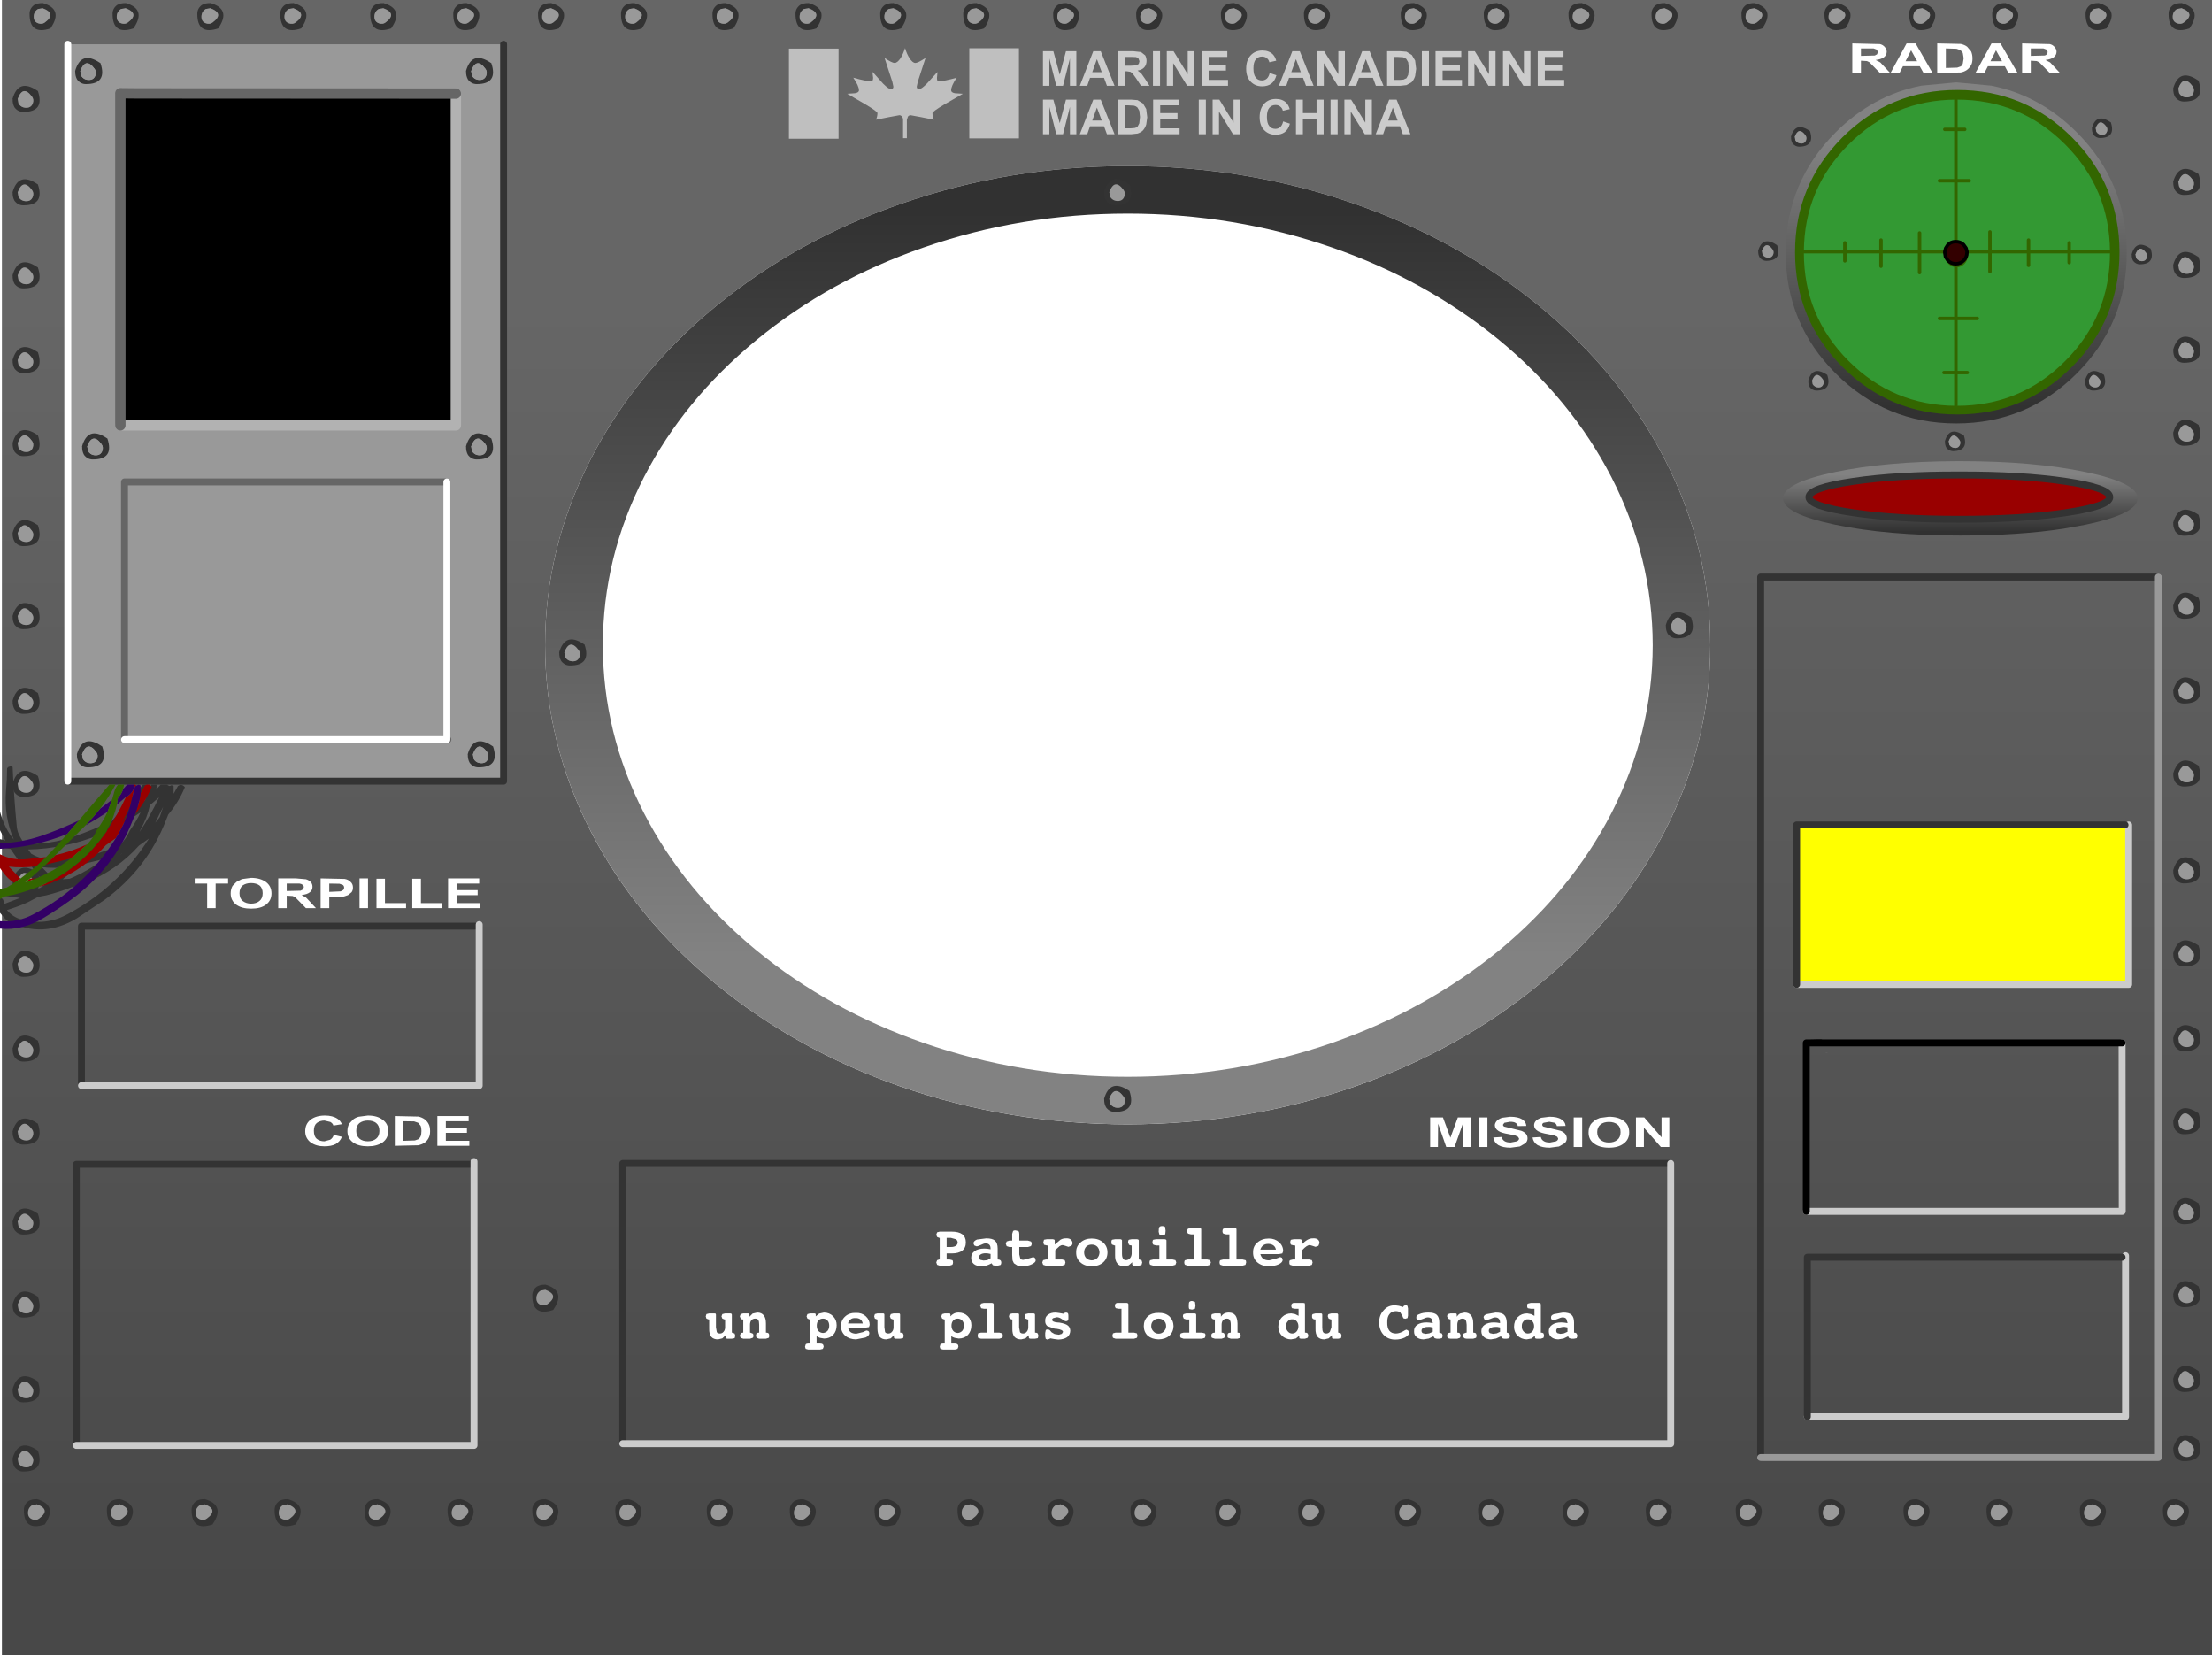
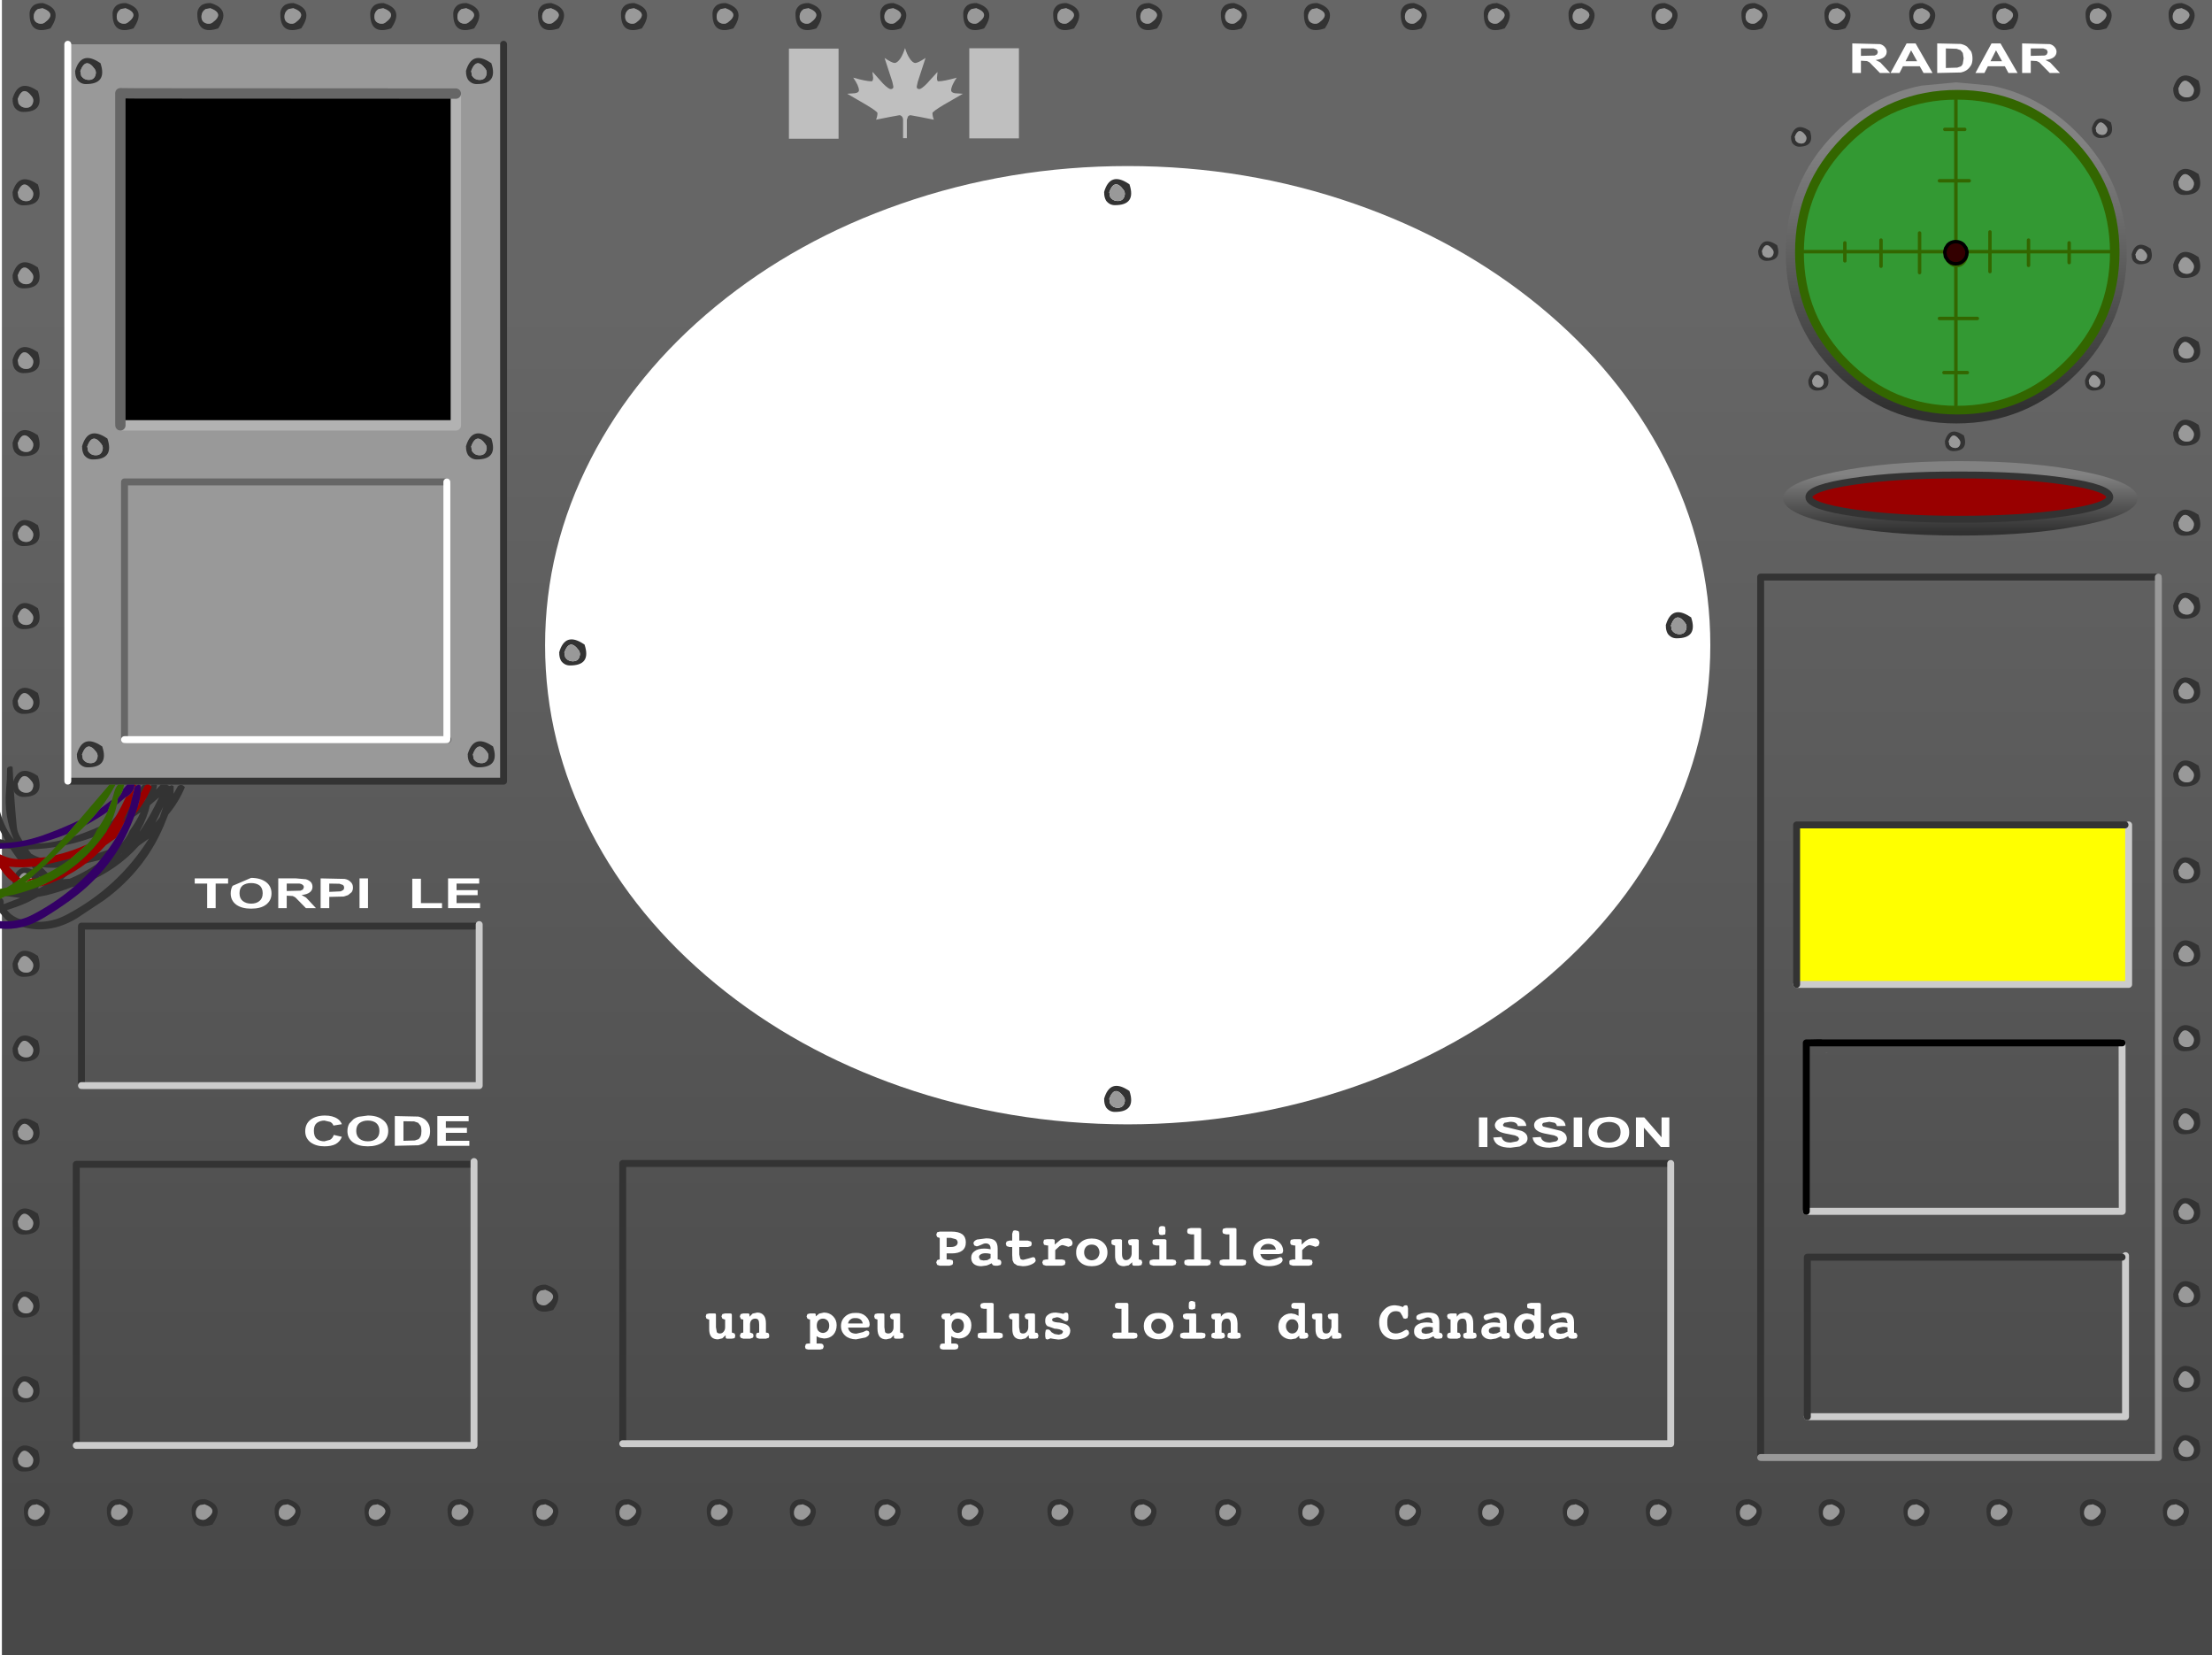
<svg xmlns="http://www.w3.org/2000/svg" height="478.5px" width="639.55px">
  <g transform="matrix(1.0, 0.0, 0.0, 1.0, 319.55, 238.8)">
    <path d="M125.6 -150.25 Q102.3 -169.4 72.05 -179.9 40.75 -190.8 6.5 -190.8 -27.75 -190.8 -59.05 -179.9 -89.3 -169.4 -112.6 -150.25 -135.9 -131.1 -148.7 -106.2 -161.95 -80.5 -161.95 -52.3 -161.95 -24.15 -148.7 1.6 -135.9 26.45 -112.6 45.6 -89.3 64.75 -59.05 75.3 -27.75 86.15 6.5 86.2 40.75 86.15 72.05 75.3 102.3 64.75 125.6 45.6 148.9 26.45 161.7 1.6 174.95 -24.15 174.95 -52.3 174.95 -80.5 161.7 -106.2 148.9 -131.1 125.6 -150.25 M320.0 239.7 L-319.0 239.7 -319.0 -238.8 320.0 -238.8 320.0 239.7" fill="url(#gradient0)" fill-rule="evenodd" stroke="none" />
-     <path d="M125.6 -150.25 Q148.9 -131.1 161.7 -106.2 174.95 -80.5 174.95 -52.3 174.95 -24.15 161.7 1.6 148.9 26.45 125.6 45.6 102.3 64.75 72.05 75.3 40.75 86.15 6.5 86.2 -27.75 86.15 -59.05 75.3 -89.3 64.75 -112.6 45.6 -135.9 26.45 -148.7 1.6 -161.95 -24.15 -161.95 -52.3 -161.95 -80.5 -148.7 -106.2 -135.9 -131.1 -112.6 -150.25 -89.3 -169.4 -59.05 -179.9 -27.75 -190.8 6.5 -190.8 40.75 -190.8 72.05 -179.9 102.3 -169.4 125.6 -150.25 M113.85 -140.55 Q92.8 -157.8 65.6 -167.25 37.35 -177.05 6.5 -177.05 -24.35 -177.05 -52.55 -167.25 -79.8 -157.8 -100.8 -140.55 -121.8 -123.3 -133.35 -100.9 -145.25 -77.7 -145.25 -52.3 -145.25 -26.95 -133.35 -3.75 -121.8 18.65 -100.8 35.95 -79.8 53.15 -52.55 62.65 -24.35 72.45 6.5 72.45 37.35 72.45 65.6 62.65 92.8 53.15 113.85 35.95 134.8 18.65 146.35 -3.75 158.25 -26.95 158.3 -52.3 158.25 -77.7 146.35 -100.9 134.8 -123.3 113.85 -140.55" fill="url(#gradient1)" fill-rule="evenodd" stroke="none" />
    <path d="M236.0 -214.05 L246.05 -215.0 256.15 -214.05 Q270.15 -211.3 280.9 -200.55 295.35 -186.1 295.35 -165.7 295.35 -145.3 280.9 -130.85 266.45 -116.4 246.05 -116.4 225.65 -116.4 211.2 -130.85 196.75 -145.3 196.75 -165.7 196.75 -186.1 211.2 -200.55 221.95 -211.3 236.0 -214.05" fill="url(#gradient2)" fill-rule="evenodd" stroke="none" />
    <path d="M279.5 -199.1 Q293.25 -185.35 293.25 -165.9 293.25 -146.45 279.5 -132.75 265.8 -119.0 246.35 -119.0 226.9 -119.0 213.15 -132.75 199.45 -146.45 199.45 -165.9 199.45 -185.35 213.15 -199.1 226.9 -212.8 246.35 -212.8 265.8 -212.8 279.5 -199.1" fill="#336600" fill-rule="evenodd" stroke="none" />
    <path d="M246.25 -210.0 Q264.6 -210.0 277.55 -197.05 290.4 -184.2 290.5 -166.05 L290.5 -165.75 Q290.5 -147.4 277.55 -134.45 264.6 -121.5 246.25 -121.5 L245.95 -121.5 Q227.8 -121.6 214.95 -134.45 202.0 -147.4 202.0 -165.75 L202.0 -166.05 Q202.1 -184.2 214.95 -197.05 227.8 -209.9 245.95 -210.0 L246.25 -210.0 M266.95 -169.4 L266.95 -166.05 255.8 -166.05 255.8 -171.75 255.8 -166.05 266.95 -166.05 266.95 -169.4 M249.8 -186.55 L245.95 -186.55 241.2 -186.55 245.95 -186.55 245.95 -201.4 242.75 -201.4 245.95 -201.4 245.95 -186.55 249.8 -186.55 M248.5 -201.4 L245.95 -201.4 245.95 -210.0 245.95 -201.4 248.5 -201.4 M245.95 -168.95 L245.75 -168.95 Q244.55 -168.9 243.65 -168.05 L243.0 -167.05 242.75 -166.05 242.75 -165.75 242.95 -164.55 Q243.0 -163.35 243.85 -162.5 244.75 -161.6 245.95 -161.55 L246.15 -161.55 Q247.5 -161.55 248.4 -162.5 249.35 -163.4 249.35 -164.75 L249.15 -165.9 249.15 -166.05 248.9 -167.05 248.2 -168.05 Q247.3 -168.95 245.95 -168.95 L245.95 -186.55 245.95 -168.95 M213.85 -163.4 L213.85 -166.05 224.3 -166.05 224.3 -161.85 224.3 -166.05 213.85 -166.05 213.85 -163.4 M213.85 -168.6 L213.85 -166.05 202.0 -166.05 213.85 -166.05 213.85 -168.6 M241.2 -146.75 L245.95 -146.75 245.95 -161.55 245.95 -146.75 241.2 -146.75 M278.7 -166.05 L290.5 -166.05 278.7 -166.05 278.7 -162.9 278.7 -166.05 266.95 -166.05 266.95 -162.1 266.95 -166.05 278.7 -166.05 278.7 -168.6 278.7 -166.05 M242.5 -131.1 L245.95 -131.1 245.95 -146.75 252.15 -146.75 245.95 -146.75 245.95 -131.1 242.5 -131.1 M245.95 -121.5 L245.95 -131.1 249.25 -131.1 245.95 -131.1 245.95 -121.5 M255.8 -166.05 L249.15 -166.05 255.8 -166.05 255.8 -160.3 255.8 -166.05 M235.45 -166.05 L235.45 -171.45 235.45 -166.05 242.75 -166.05 235.45 -166.05 235.45 -160.0 235.45 -166.05 224.3 -166.05 224.3 -169.4 224.3 -166.05 235.45 -166.05" fill="#339933" fill-rule="evenodd" stroke="none" />
    <path d="M242.75 -166.05 L243.0 -167.05 243.65 -168.05 Q244.55 -168.9 245.75 -168.95 L245.95 -168.95 Q247.3 -168.95 248.2 -168.05 L248.9 -167.05 249.15 -166.05 249.15 -165.9 249.15 -165.75 Q249.15 -164.4 248.2 -163.5 247.3 -162.55 245.95 -162.55 L245.75 -162.55 Q244.55 -162.6 243.65 -163.5 L242.95 -164.55 242.75 -165.75 242.75 -166.05" fill="#330000" fill-rule="evenodd" stroke="none" />
    <path d="M245.95 -210.0 L245.95 -201.4 248.5 -201.4 M241.2 -186.55 L245.95 -186.55 245.95 -201.4 242.75 -201.4 M245.95 -186.55 L249.8 -186.55 M255.8 -171.75 L255.8 -166.05 266.95 -166.05 266.95 -169.4 M245.95 -168.95 L245.95 -186.55 M255.8 -166.05 L255.8 -160.3 M249.15 -166.05 L255.8 -166.05 M278.7 -162.9 L278.7 -166.05 266.95 -166.05 266.95 -162.1 M278.7 -166.05 L278.7 -168.6 M249.25 -131.1 L245.95 -131.1 245.95 -121.5 M252.15 -146.75 L245.95 -146.75 245.95 -131.1 242.5 -131.1 M290.5 -166.05 L278.7 -166.05 M245.95 -161.55 L245.95 -146.75 241.2 -146.75 M202.0 -166.05 L213.85 -166.05 213.85 -168.6 M224.3 -161.85 L224.3 -166.05 213.85 -166.05 213.85 -163.4 M242.75 -166.05 L235.45 -166.05 235.45 -160.0 M235.45 -166.05 L224.3 -166.05 224.3 -169.4 M235.45 -171.45 L235.45 -166.05" fill="none" stroke="#336600" stroke-linecap="round" stroke-linejoin="round" stroke-width="1.0" />
    <path d="M189.5 182.5 L189.5 -72.0 304.5 -72.0" fill="none" stroke="#333333" stroke-linecap="round" stroke-linejoin="round" stroke-width="2.0" />
    <path d="M304.5 -72.0 L304.5 182.5 189.5 182.5" fill="none" stroke="#999999" stroke-linecap="round" stroke-linejoin="round" stroke-width="2.0" />
    <path d="M242.75 -166.05 L243.0 -167.05 243.65 -168.05 Q244.55 -168.9 245.75 -168.95 L245.95 -168.95 Q247.3 -168.95 248.2 -168.05 L248.9 -167.05 249.15 -166.05 249.15 -165.9 249.15 -165.75 Q249.15 -164.4 248.2 -163.5 247.3 -162.55 245.95 -162.55 L245.75 -162.55 Q244.55 -162.6 243.65 -163.5 L242.95 -164.55 242.75 -165.75 242.75 -166.05" fill="none" stroke="#000000" stroke-linecap="round" stroke-linejoin="round" stroke-width="1.0" />
-     <path d="M35.3 -224.0 L35.3 -222.35 29.9 -222.35 29.9 -220.1 34.9 -220.1 34.9 -218.4 29.9 -218.4 29.9 -215.7 35.5 -215.7 35.5 -214.0 27.85 -214.0 27.85 -224.0 35.3 -224.0 M25.75 -224.0 L25.75 -214.0 23.7 -214.0 19.65 -220.55 19.65 -214.0 17.8 -214.0 17.8 -224.0 19.75 -224.0 23.85 -217.35 23.85 -224.0 25.75 -224.0 M11.55 -222.8 Q11.95 -222.1 11.95 -221.2 11.95 -220.1 11.3 -219.35 10.65 -218.6 9.35 -218.4 L10.4 -217.6 11.55 -215.95 12.8 -214.0 10.35 -214.0 8.9 -216.2 7.85 -217.65 7.25 -218.05 6.2 -218.2 5.8 -218.2 5.8 -214.0 3.8 -214.0 3.8 -224.0 8.05 -224.0 10.35 -223.75 11.55 -222.8 M15.85 -224.0 L15.85 -214.0 13.8 -214.0 13.8 -224.0 15.85 -224.0 M9.6 -221.9 Q9.35 -222.2 8.85 -222.3 L7.4 -222.35 5.8 -222.35 5.8 -219.8 7.3 -219.8 9.1 -219.9 9.7 -220.35 9.9 -221.1 9.6 -221.9 M0.5 -214.0 L-0.35 -216.3 -4.4 -216.3 -5.2 -214.0 -7.35 -214.0 -3.45 -224.0 -1.3 -224.0 2.7 -214.0 0.5 -214.0 M9.35 -209.85 L10.9 -208.9 11.85 -207.3 12.15 -204.9 11.85 -202.8 Q11.5 -201.7 10.8 -201.0 10.25 -200.5 9.35 -200.2 L7.55 -200.0 3.75 -200.0 3.75 -210.0 7.45 -210.0 9.35 -209.85 M9.85 -206.8 L9.3 -207.75 Q8.9 -208.1 8.35 -208.25 L6.7 -208.35 5.8 -208.35 5.8 -201.7 7.3 -201.7 8.5 -201.8 Q9.0 -201.9 9.35 -202.2 L9.85 -203.15 10.05 -205.0 9.85 -206.8 M0.5 -200.0 L-0.35 -202.3 -4.4 -202.3 -5.2 -200.0 -7.35 -200.0 -3.45 -210.0 -1.3 -210.0 2.7 -200.0 0.5 -200.0 M13.85 -210.0 L21.3 -210.0 21.3 -208.35 15.9 -208.35 15.9 -206.1 20.9 -206.1 20.9 -204.4 15.9 -204.4 15.9 -201.7 21.5 -201.7 21.5 -200.0 13.85 -200.0 13.85 -210.0 M27.05 -210.0 L29.1 -210.0 29.1 -200.0 27.05 -200.0 27.05 -210.0 M39.0 -210.0 L39.0 -200.0 36.95 -200.0 32.9 -206.55 32.9 -200.0 31.05 -200.0 31.05 -210.0 33.0 -210.0 37.1 -203.35 37.1 -210.0 39.0 -210.0 M69.3 -224.0 L69.3 -214.0 67.25 -214.0 63.2 -220.55 63.2 -214.0 61.35 -214.0 61.35 -224.0 63.3 -224.0 67.4 -217.35 67.4 -224.0 69.3 -224.0 M76.45 -224.0 L80.45 -214.0 78.25 -214.0 77.4 -216.3 73.35 -216.3 72.55 -214.0 70.4 -214.0 74.3 -224.0 76.45 -224.0 M56.25 -224.0 L60.25 -214.0 58.05 -214.0 57.2 -216.3 53.15 -216.3 52.35 -214.0 50.2 -214.0 54.1 -224.0 56.25 -224.0 M45.45 -224.2 Q47.3 -224.2 48.45 -223.1 49.1 -222.45 49.45 -221.25 L47.45 -220.8 Q47.3 -221.55 46.7 -222.0 46.15 -222.45 45.35 -222.45 44.25 -222.45 43.55 -221.65 42.85 -220.85 42.85 -219.05 42.85 -217.15 43.55 -216.35 44.2 -215.55 45.3 -215.55 46.1 -215.55 46.7 -216.05 47.3 -216.6 47.55 -217.7 L49.5 -217.05 Q49.05 -215.4 48.0 -214.6 46.95 -213.85 45.35 -213.85 43.35 -213.85 42.05 -215.2 40.75 -216.55 40.75 -218.9 40.75 -221.4 42.05 -222.8 43.35 -224.2 45.45 -224.2 M53.8 -217.95 L56.55 -217.95 55.15 -221.7 53.8 -217.95 M49.35 -210.2 Q51.2 -210.2 52.35 -209.1 53.0 -208.45 53.35 -207.25 L51.35 -206.8 Q51.2 -207.55 50.6 -208.0 50.05 -208.45 49.25 -208.45 48.15 -208.45 47.45 -207.65 46.75 -206.85 46.75 -205.05 46.75 -203.15 47.45 -202.35 48.1 -201.55 49.2 -201.55 50.0 -201.55 50.6 -202.05 51.2 -202.6 51.45 -203.7 L53.4 -203.05 Q52.95 -201.4 51.9 -200.6 50.85 -199.85 49.25 -199.85 47.25 -199.85 45.95 -201.2 44.65 -202.55 44.65 -204.9 44.65 -207.4 45.95 -208.8 47.25 -210.2 49.35 -210.2 M57.15 -206.1 L61.1 -206.1 61.1 -210.0 63.15 -210.0 63.15 -200.0 61.1 -200.0 61.1 -204.4 57.15 -204.4 57.15 -200.0 55.15 -200.0 55.15 -210.0 57.15 -210.0 57.15 -206.1 M74.0 -217.95 L76.75 -217.95 75.35 -221.7 74.0 -217.95 M67.2 -200.0 L65.15 -200.0 65.15 -210.0 67.2 -210.0 67.2 -200.0 M69.15 -210.0 L71.1 -210.0 75.2 -203.35 75.2 -210.0 77.1 -210.0 77.1 -200.0 75.05 -200.0 71.0 -206.55 71.0 -200.0 69.15 -200.0 69.15 -210.0 M78.2 -200.0 L82.1 -210.0 84.25 -210.0 88.25 -200.0 86.05 -200.0 85.2 -202.3 81.15 -202.3 80.35 -200.0 78.2 -200.0 M112.85 -224.0 L112.85 -214.0 110.8 -214.0 106.75 -220.55 106.75 -214.0 104.9 -214.0 104.9 -224.0 106.85 -224.0 110.95 -217.35 110.95 -224.0 112.85 -224.0 M116.95 -224.0 L121.05 -217.35 121.05 -224.0 122.95 -224.0 122.95 -214.0 120.9 -214.0 116.85 -220.55 116.85 -214.0 115.0 -214.0 115.0 -224.0 116.95 -224.0 M93.6 -224.0 L93.6 -214.0 91.55 -214.0 91.55 -224.0 93.6 -224.0 M88.65 -222.9 L89.6 -221.3 89.9 -218.9 89.6 -216.8 Q89.25 -215.7 88.55 -215.0 L87.1 -214.2 85.3 -214.0 81.5 -214.0 81.5 -224.0 85.2 -224.0 87.1 -223.85 88.65 -222.9 M97.55 -215.7 L103.15 -215.7 103.15 -214.0 95.5 -214.0 95.5 -224.0 102.95 -224.0 102.95 -222.35 97.55 -222.35 97.55 -220.1 102.55 -220.1 102.55 -218.4 97.55 -218.4 97.55 -215.7 M87.05 -221.75 Q86.65 -222.1 86.1 -222.25 L84.45 -222.35 83.55 -222.35 83.55 -215.7 85.05 -215.7 86.25 -215.8 87.1 -216.2 87.6 -217.15 87.8 -219.0 87.6 -220.8 87.05 -221.75 M81.8 -203.95 L84.55 -203.95 83.15 -207.7 81.8 -203.95 M132.5 -224.0 L132.5 -222.35 127.1 -222.35 127.1 -220.1 132.1 -220.1 132.1 -218.4 127.1 -218.4 127.1 -215.7 132.7 -215.7 132.7 -214.0 125.05 -214.0 125.05 -224.0 132.5 -224.0 M-8.35 -224.0 L-8.35 -214.0 -10.2 -214.0 -10.2 -221.9 -12.2 -214.0 -14.15 -214.0 -16.15 -221.9 -16.15 -214.0 -18.0 -214.0 -18.0 -224.0 -15.0 -224.0 -13.15 -217.2 -11.35 -224.0 -8.35 -224.0 M-1.0 -217.95 L-2.4 -221.7 -3.75 -217.95 -1.0 -217.95 M-18.0 -200.0 L-18.0 -210.0 -15.0 -210.0 -13.15 -203.2 -11.35 -210.0 -8.35 -210.0 -8.35 -200.0 -10.2 -200.0 -10.2 -207.9 -12.2 -200.0 -14.15 -200.0 -16.15 -207.9 -16.15 -200.0 -18.0 -200.0 M-1.0 -203.95 L-2.4 -207.7 -3.75 -203.95 -1.0 -203.95" fill="#cccccc" fill-rule="evenodd" stroke="none" />
    <path d="M-56.6 -222.0 Q-55.7 -220.6 -54.9 -220.6 -54.15 -220.6 -51.95 -222.05 L-54.2 -215.15 -54.5 -213.75 Q-54.5 -213.05 -53.75 -213.05 -53.15 -213.05 -51.6 -214.6 L-48.55 -217.95 -48.5 -217.9 -48.65 -216.3 Q-48.65 -215.3 -48.25 -215.3 -46.65 -215.3 -42.95 -216.35 -44.55 -213.95 -44.55 -212.7 -44.55 -212.05 -43.45 -211.85 L-41.15 -211.7 -46.7 -208.5 Q-49.95 -206.55 -49.95 -206.1 -49.95 -205.25 -49.55 -204.2 L-53.3 -204.95 -56.3 -205.5 Q-56.7 -205.5 -57.05 -205.1 L-57.35 -204.15 -57.35 -198.85 -58.45 -198.85 -58.45 -204.15 Q-58.45 -204.7 -58.75 -205.1 -59.1 -205.5 -59.5 -205.5 L-62.5 -204.95 -66.25 -204.2 Q-65.85 -205.25 -65.85 -206.1 -65.85 -206.55 -69.1 -208.5 L-74.6 -211.7 -72.35 -211.85 Q-71.2 -212.05 -71.2 -212.7 -71.2 -213.95 -72.85 -216.35 -69.15 -215.3 -67.55 -215.3 -67.15 -215.3 -67.1 -216.3 L-67.3 -217.9 -67.2 -217.95 -64.2 -214.6 Q-62.65 -213.05 -62.0 -213.05 -61.25 -213.05 -61.25 -213.75 L-61.55 -215.15 -63.8 -222.05 Q-61.65 -220.6 -60.9 -220.6 -60.1 -220.6 -59.15 -222.0 -58.4 -223.25 -57.9 -224.85 L-57.85 -224.85 Q-57.4 -223.25 -56.6 -222.0" fill="#bfbfbf" fill-rule="evenodd" stroke="none" />
    <path d="M-39.3 -224.85 L-24.95 -224.85 -24.95 -198.8 -39.3 -198.8 -39.3 -224.85" fill="#bfbfbf" fill-rule="evenodd" stroke="none" />
    <path d="M-91.45 -224.75 L-77.1 -224.75 -77.1 -198.7 -91.45 -198.7 -91.45 -224.75" fill="#bfbfbf" fill-rule="evenodd" stroke="none" />
    <path d="M-299.95 -226.0 L-173.95 -226.0 -173.95 -13.0 -299.95 -13.0 -299.95 -226.0 M-283.55 -25.0 L-283.55 -99.5 -190.35 -99.5 -283.55 -99.5 -283.55 -25.0 -190.35 -25.0 -190.35 -99.5 -190.35 -25.0 -283.55 -25.0 M-190.05 -25.0 L-190.35 -25.0 -190.05 -25.0" fill="#999999" fill-rule="evenodd" stroke="none" />
    <path d="M-190.35 -25.0 L-190.05 -25.0 M-190.35 -99.5 L-283.55 -99.5 -283.55 -25.0" fill="none" stroke="#666666" stroke-linecap="round" stroke-linejoin="round" stroke-width="2.0" />
    <path d="M-173.95 -226.0 L-173.95 -13.0 -299.95 -13.0" fill="none" stroke="#333333" stroke-linecap="round" stroke-linejoin="round" stroke-width="2.0" />
    <path d="M-299.95 -13.0 L-299.95 -226.0 M-283.55 -25.0 L-190.35 -25.0 -190.35 -99.5" fill="none" stroke="#ffffff" stroke-linecap="round" stroke-linejoin="round" stroke-width="2.0" />
    <path d="M-187.75 -211.75 L-187.15 -211.75 -187.15 -115.75 -284.15 -115.75 -284.15 -115.85 -187.75 -115.85 -187.75 -211.75" fill="#808080" fill-rule="evenodd" stroke="none" />
    <path d="M-279.6 -211.8 L-187.75 -211.75 -187.75 -115.85 -284.15 -115.85 -284.15 -211.75 -279.6 -211.8" fill="#000000" fill-rule="evenodd" stroke="none" />
    <path d="M163.5 97.5 L-139.5 97.5 -139.5 178.5 M-182.25 28.9 L-296.0 28.9 -296.0 75.0 M-297.5 179.0 L-297.5 97.75 -183.75 97.75" fill="none" stroke="#333333" stroke-linecap="round" stroke-linejoin="round" stroke-width="2.0" />
    <path d="M-139.5 178.5 L163.5 178.5 163.5 97.5 M-296.0 75.0 L-181.0 75.0 -181.0 28.45 M-297.5 179.0 L-182.5 179.0 -182.5 96.95" fill="none" stroke="#cccccc" stroke-linecap="round" stroke-linejoin="round" stroke-width="2.0" />
    <path d="M-284.15 -115.85 L-284.75 -115.85 M-284.15 -115.85 L-187.75 -115.85 -187.75 -211.75" fill="none" stroke="#b2b2b2" stroke-linecap="round" stroke-linejoin="round" stroke-width="3.0" />
    <path d="M-284.75 -115.85 L-284.75 -211.85 -279.6 -211.8 -187.75 -211.75" fill="none" stroke="#666666" stroke-linecap="round" stroke-linejoin="round" stroke-width="3.0" />
    <path d="M-228.8 88.05 Q-228.8 89.7 -227.95 90.4 -227.1 91.1 -225.75 91.1 L-224.1 90.65 Q-223.35 90.2 -223.05 89.25 L-220.7 89.8 Q-221.2 91.15 -222.5 91.9 -223.75 92.55 -225.75 92.55 -228.15 92.55 -229.75 91.4 -231.3 90.2 -231.3 88.2 -231.3 86.05 -229.75 84.85 -228.15 83.65 -225.6 83.65 -223.35 83.65 -221.95 84.6 -221.15 85.1 -220.7 86.15 L-223.15 86.55 Q-223.35 85.9 -224.05 85.5 L-225.75 85.1 Q-227.0 85.1 -227.95 85.8 -228.8 86.5 -228.8 88.05" fill="#ffffff" fill-rule="evenodd" stroke="none" />
    <path d="M-215.65 85.85 Q-216.55 86.6 -216.55 88.1 -216.55 89.55 -215.6 90.35 -214.7 91.1 -213.2 91.1 -211.7 91.1 -210.8 90.35 -209.85 89.6 -209.85 88.1 -209.85 86.6 -210.75 85.85 -211.65 85.1 -213.2 85.1 -214.65 85.1 -215.65 85.85 M-218.55 85.95 L-217.4 84.75 Q-216.75 84.25 -215.85 84.0 L-213.2 83.65 Q-210.5 83.65 -208.95 84.85 -207.3 86.0 -207.3 88.1 -207.3 90.2 -208.9 91.4 -210.6 92.55 -213.2 92.55 -215.9 92.55 -217.5 91.4 -219.1 90.2 -219.1 88.15 -219.1 86.9 -218.55 85.95" fill="#ffffff" fill-rule="evenodd" stroke="none" />
    <path d="M-197.7 88.1 Q-197.7 87.2 -197.95 86.6 L-198.65 85.75 -199.8 85.35 -202.9 85.3 -202.9 90.95 -199.6 90.85 -198.6 90.5 Q-198.3 90.35 -197.95 89.7 -197.7 89.05 -197.7 88.1 M-198.6 83.95 Q-197.6 84.15 -196.75 84.75 -195.95 85.4 -195.6 86.15 -195.2 86.9 -195.2 88.2 -195.2 89.3 -195.55 90.0 -195.95 90.9 -196.85 91.55 -197.45 91.95 -198.6 92.25 L-205.4 92.4 -205.4 83.8 -198.6 83.95" fill="#ffffff" fill-rule="evenodd" stroke="none" />
    <path d="M-193.1 83.8 L-184.05 83.8 -184.05 85.3 -190.65 85.3 -190.65 87.2 -184.55 87.2 -184.55 88.65 -190.65 88.65 -190.65 90.95 -183.85 90.95 -183.85 92.4 -193.1 92.4 -193.1 83.8" fill="#ffffff" fill-rule="evenodd" stroke="none" />
    <path d="M-259.65 23.7 L-259.65 16.6 -263.25 16.6 -263.25 15.1 -253.6 15.1 -253.6 16.6 -257.2 16.6 -257.2 23.7 -259.65 23.7" fill="#ffffff" fill-rule="evenodd" stroke="none" />
-     <path d="M-246.95 22.4 Q-245.45 22.4 -244.55 21.65 -243.6 20.9 -243.6 19.4 -243.6 17.9 -244.5 17.15 -245.45 16.45 -246.95 16.45 -248.4 16.45 -249.4 17.15 -250.3 17.9 -250.3 19.4 -250.3 20.9 -249.35 21.65 -248.35 22.4 -246.95 22.4 M-246.95 14.95 Q-244.3 14.95 -242.65 16.15 -241.05 17.35 -241.05 19.45 -241.05 21.5 -242.65 22.7 -244.15 23.85 -246.95 23.85 -249.65 23.85 -251.25 22.7 -252.85 21.5 -252.85 19.45 -252.85 18.2 -252.3 17.25 L-251.15 16.1 -249.6 15.3 -246.95 14.95" fill="#ffffff" fill-rule="evenodd" stroke="none" />
+     <path d="M-246.95 22.4 Q-245.45 22.4 -244.55 21.65 -243.6 20.9 -243.6 19.4 -243.6 17.9 -244.5 17.15 -245.45 16.45 -246.95 16.45 -248.4 16.45 -249.4 17.15 -250.3 17.9 -250.3 19.4 -250.3 20.9 -249.35 21.65 -248.35 22.4 -246.95 22.4 M-246.95 14.95 Q-244.3 14.95 -242.65 16.15 -241.05 17.35 -241.05 19.45 -241.05 21.5 -242.65 22.7 -244.15 23.85 -246.95 23.85 -249.65 23.85 -251.25 22.7 -252.85 21.5 -252.85 19.45 -252.85 18.2 -252.3 17.25 " fill="#ffffff" fill-rule="evenodd" stroke="none" />
    <path d="M-231.7 17.65 Q-231.7 17.25 -232.05 16.95 -232.45 16.65 -232.95 16.6 L-236.65 16.6 -236.65 18.75 -232.65 18.65 -231.95 18.3 -231.7 17.65 M-239.1 23.7 L-239.1 15.1 -233.95 15.1 -231.1 15.35 Q-230.25 15.6 -229.7 16.15 -229.2 16.7 -229.2 17.55 -229.2 18.5 -229.95 19.1 -230.75 19.75 -232.35 19.9 L-231.05 20.65 -228.2 23.7 -231.1 23.7 -234.15 20.6 -234.9 20.2 -236.65 20.1 -236.65 23.7 -239.1 23.7" fill="#ffffff" fill-rule="evenodd" stroke="none" />
    <path d="M-221.05 18.85 L-220.3 18.45 Q-220.05 18.2 -220.05 17.8 -220.05 17.3 -220.4 17.0 L-221.4 16.65 -224.35 16.6 -224.35 19.0 -221.05 18.85 M-219.95 15.25 Q-218.9 15.4 -218.2 16.1 -217.5 16.7 -217.5 17.75 -217.5 18.55 -217.9 19.1 L-218.95 19.95 -220.2 20.35 -224.35 20.45 -224.35 23.7 -226.85 23.7 -226.85 15.1 -219.95 15.25" fill="#ffffff" fill-rule="evenodd" stroke="none" />
    <path d="M-215.6 23.7 L-215.6 15.1 -213.15 15.1 -213.15 23.7 -215.6 23.7" fill="#ffffff" fill-rule="evenodd" stroke="none" />
-     <path d="M-210.7 23.7 L-210.7 15.2 -208.25 15.2 -208.25 22.25 -202.15 22.25 -202.15 23.7 -210.7 23.7" fill="#ffffff" fill-rule="evenodd" stroke="none" />
    <path d="M-200.35 23.7 L-200.35 15.2 -197.85 15.2 -197.85 22.25 -191.75 22.25 -191.75 23.7 -200.35 23.7" fill="#ffffff" fill-rule="evenodd" stroke="none" />
    <path d="M-180.75 23.7 L-190.0 23.7 -190.0 15.1 -181.0 15.1 -181.0 16.6 -187.55 16.6 -187.55 18.5 -181.45 18.5 -181.45 19.95 -187.55 19.95 -187.55 22.25 -180.75 22.25 -180.75 23.7" fill="#ffffff" fill-rule="evenodd" stroke="none" />
-     <path d="M97.65 84.2 L99.8 90.05 101.95 84.2 105.7 84.2 105.7 92.75 103.4 92.75 103.4 86.0 101.0 92.75 98.6 92.75 96.25 86.0 96.2 92.75 93.95 92.75 93.95 84.2 97.65 84.2" fill="#ffffff" fill-rule="evenodd" stroke="none" />
    <path d="M108.05 92.75 L108.05 84.2 110.5 84.2 110.5 92.75 108.05 92.75" fill="#ffffff" fill-rule="evenodd" stroke="none" />
    <path d="M117.1 84.0 Q119.35 84.0 120.55 84.75 121.65 85.45 121.75 86.65 L119.3 86.7 Q119.15 86.05 118.6 85.75 118.1 85.45 117.05 85.45 L115.4 85.75 115.0 86.3 Q115.0 86.65 115.35 86.85 L117.6 87.4 120.25 88.05 Q121.1 88.35 121.6 88.9 122.1 89.45 122.1 90.25 122.1 91.05 121.5 91.65 L119.85 92.6 117.2 92.95 Q114.95 92.95 113.65 92.2 112.45 91.45 112.2 90.0 L114.6 89.85 Q114.8 90.65 115.45 91.05 116.05 91.45 117.25 91.45 L119.05 91.1 Q119.65 90.75 119.65 90.3 L119.35 89.8 118.5 89.4 116.55 89.0 Q114.65 88.7 113.75 88.15 112.65 87.45 112.65 86.45 112.65 85.85 113.2 85.2 113.65 84.7 114.7 84.3 L117.1 84.0" fill="#ffffff" fill-rule="evenodd" stroke="none" />
    <path d="M132.85 91.65 L131.2 92.6 128.55 92.95 Q126.3 92.95 125.0 92.2 123.8 91.45 123.55 90.0 L125.95 89.85 Q126.1 90.65 126.8 91.05 127.4 91.45 128.6 91.45 L130.35 91.1 Q130.95 90.8 130.95 90.3 L130.7 89.8 129.85 89.4 127.85 89.0 Q126.0 88.7 125.1 88.15 124.0 87.5 124.0 86.45 124.0 85.75 124.5 85.2 124.9 84.75 126.05 84.3 L128.45 84.0 Q130.75 84.0 131.85 84.75 133.0 85.4 133.1 86.65 L130.6 86.7 Q130.45 86.05 129.95 85.75 L128.4 85.45 126.75 85.75 Q126.35 85.95 126.35 86.3 126.35 86.65 126.7 86.85 L128.95 87.4 131.6 88.05 Q132.35 88.3 132.95 88.9 133.45 89.55 133.45 90.25 133.45 91.05 132.85 91.65" fill="#ffffff" fill-rule="evenodd" stroke="none" />
    <path d="M135.45 92.75 L135.45 84.2 137.9 84.2 137.9 92.75 135.45 92.75" fill="#ffffff" fill-rule="evenodd" stroke="none" />
    <path d="M149.0 88.45 Q149.0 86.95 148.1 86.25 147.15 85.5 145.65 85.5 144.1 85.5 143.2 86.25 142.25 87.05 142.25 88.45 142.25 89.95 143.25 90.7 144.15 91.45 145.65 91.45 147.1 91.45 148.05 90.7 149.0 89.95 149.0 88.45 M143.0 84.35 L145.6 84.0 Q148.35 84.0 149.9 85.2 151.5 86.35 151.5 88.5 151.5 90.6 149.9 91.75 148.35 92.95 145.65 92.95 142.95 92.95 141.35 91.75 139.75 90.65 139.75 88.55 139.75 87.25 140.3 86.3 140.7 85.7 141.45 85.15 142.0 84.7 143.0 84.35" fill="#ffffff" fill-rule="evenodd" stroke="none" />
    <path d="M155.85 84.2 L160.85 89.95 160.85 84.2 163.1 84.2 163.1 92.75 160.65 92.75 155.75 87.15 155.75 92.75 153.45 92.75 153.45 84.2 155.85 84.2" fill="#ffffff" fill-rule="evenodd" stroke="none" />
    <path d="M223.1 -224.45 L222.15 -224.8 218.5 -224.8 218.5 -222.65 222.5 -222.75 223.15 -223.1 223.4 -223.75 223.1 -224.45 M225.4 -225.2 Q225.95 -224.55 225.95 -223.85 225.95 -222.9 225.15 -222.25 224.35 -221.65 222.75 -221.45 L224.1 -220.75 226.95 -217.7 224.0 -217.7 220.95 -220.8 220.2 -221.15 218.5 -221.25 218.5 -217.7 216.0 -217.7 216.0 -226.25 224.0 -226.05 Q224.85 -225.85 225.4 -225.2" fill="#ffffff" fill-rule="evenodd" stroke="none" />
    <path d="M233.0 -224.25 L231.4 -221.1 234.75 -221.1 233.0 -224.25 M239.2 -217.7 L236.6 -217.7 235.5 -219.65 230.65 -219.65 229.65 -217.7 227.05 -217.7 231.7 -226.25 234.3 -226.25 239.2 -217.7" fill="#ffffff" fill-rule="evenodd" stroke="none" />
    <path d="M247.3 -224.3 L246.15 -224.7 243.05 -224.8 243.05 -219.15 246.35 -219.25 247.35 -219.6 Q247.75 -219.85 247.95 -220.4 L248.2 -221.95 247.95 -223.5 247.3 -224.3 M247.35 -226.1 Q248.5 -225.85 249.2 -225.3 L250.35 -223.95 Q250.75 -223.05 250.75 -221.9 250.75 -220.75 250.4 -220.05 249.85 -219.1 249.1 -218.55 248.35 -218.05 247.35 -217.85 L240.55 -217.7 240.55 -226.25 247.35 -226.1" fill="#ffffff" fill-rule="evenodd" stroke="none" />
    <path d="M255.95 -221.1 L259.3 -221.1 257.55 -224.25 255.95 -221.1 M258.85 -226.25 L263.8 -217.7 261.15 -217.7 260.1 -219.65 255.2 -219.65 254.2 -217.7 251.6 -217.7 256.25 -226.25 258.85 -226.25" fill="#ffffff" fill-rule="evenodd" stroke="none" />
    <path d="M272.2 -224.45 L271.25 -224.8 267.6 -224.8 267.6 -222.65 271.6 -222.75 Q271.95 -222.8 272.25 -223.1 L272.5 -223.75 272.2 -224.45 M273.1 -226.05 Q273.95 -225.85 274.5 -225.2 275.05 -224.55 275.05 -223.85 275.05 -222.9 274.25 -222.25 273.45 -221.65 271.85 -221.45 L273.2 -220.75 276.05 -217.7 273.1 -217.7 270.05 -220.8 269.3 -221.15 267.6 -221.25 267.6 -217.7 265.1 -217.7 265.1 -226.25 273.1 -226.05" fill="#ffffff" fill-rule="evenodd" stroke="none" />
    <path d="M187.65 -236.45 L187.6 -236.4 186.4 -236.2 Q185.15 -235.45 185.15 -233.95 185.15 -232.5 186.5 -232.05 187.55 -231.7 188.35 -232.3 191.9 -234.9 187.65 -236.45 M187.65 -237.95 Q193.75 -236.25 190.15 -230.85 L190.0 -230.6 Q183.9 -228.55 183.95 -234.85 183.95 -236.35 185.25 -237.35 186.3 -237.95 187.65 -237.9 L187.65 -237.95 M164.0 -230.6 Q157.9 -228.55 157.95 -234.85 157.95 -236.35 159.25 -237.35 160.3 -237.95 161.65 -237.9 L161.65 -237.95 Q167.75 -236.25 164.15 -230.85 L164.0 -230.6 M199.4 -199.15 L199.55 -198.25 Q200.1 -197.35 201.25 -197.3 202.3 -197.3 202.65 -198.3 202.9 -199.1 202.45 -199.7 200.5 -202.35 199.35 -199.2 L199.4 -199.15 M198.25 -199.2 Q199.5 -203.75 203.55 -201.05 L203.75 -200.95 Q205.25 -196.4 200.55 -196.4 199.45 -196.45 198.7 -197.4 198.25 -198.2 198.3 -199.2 L198.25 -199.2 M236.15 -237.9 L236.15 -237.95 Q242.25 -236.25 238.65 -230.85 L238.5 -230.6 Q232.4 -228.55 232.45 -234.85 232.45 -236.35 233.75 -237.35 234.8 -237.95 236.15 -237.9 M236.1 -236.4 L234.9 -236.2 Q233.65 -235.45 233.65 -233.95 233.65 -232.5 235.0 -232.05 236.05 -231.7 236.85 -232.3 240.4 -234.9 236.15 -236.45 L236.1 -236.4 M211.65 -237.9 L211.65 -237.95 Q217.75 -236.25 214.15 -230.85 L214.0 -230.6 Q207.9 -228.55 207.95 -234.85 207.95 -236.35 209.25 -237.35 210.3 -237.95 211.65 -237.9 M260.1 -236.4 L258.9 -236.2 Q257.65 -235.45 257.65 -233.95 257.65 -232.5 259.0 -232.05 260.05 -231.7 260.85 -232.3 264.4 -234.9 260.15 -236.45 L260.1 -236.4 M211.65 -236.45 L211.6 -236.4 210.4 -236.2 Q209.15 -235.45 209.15 -233.95 209.15 -232.5 210.5 -232.05 211.55 -231.7 212.35 -232.3 215.9 -234.9 211.65 -236.45 M260.15 -237.9 L260.15 -237.95 Q266.25 -236.25 262.65 -230.85 L262.5 -230.6 Q256.4 -228.55 256.45 -234.85 256.45 -236.35 257.75 -237.35 258.8 -237.95 260.15 -237.9 M311.15 -236.45 L311.1 -236.4 309.9 -236.2 Q308.65 -235.45 308.65 -233.95 308.65 -232.5 310.0 -232.05 311.05 -231.7 311.85 -232.3 315.4 -234.9 311.15 -236.45 M311.15 -237.9 L311.15 -237.95 Q317.25 -236.25 313.65 -230.85 L313.5 -230.6 Q307.4 -228.55 307.45 -234.85 307.45 -236.35 308.75 -237.35 309.8 -237.95 311.15 -237.9 M287.15 -237.9 L287.15 -237.95 Q293.25 -236.25 289.65 -230.85 L289.5 -230.6 Q283.4 -228.55 283.45 -234.85 283.45 -236.35 284.75 -237.35 285.8 -237.95 287.15 -237.9 M287.15 -236.45 L287.1 -236.4 285.9 -236.2 Q284.65 -235.45 284.65 -233.95 284.65 -232.5 286.0 -232.05 287.05 -231.7 287.85 -232.3 291.4 -234.9 287.15 -236.45 M285.25 -201.7 Q286.5 -206.25 290.55 -203.55 L290.75 -203.45 Q292.25 -198.9 287.55 -198.9 286.45 -198.95 285.7 -199.9 285.25 -200.7 285.3 -201.7 L285.25 -201.7 M286.55 -200.75 Q287.1 -199.85 288.25 -199.8 289.3 -199.8 289.65 -200.8 289.9 -201.6 289.45 -202.2 287.5 -204.85 286.35 -201.7 L286.4 -201.65 286.55 -200.75 M316.1 -215.5 Q318.15 -209.4 311.85 -209.45 310.35 -209.45 309.35 -210.75 308.75 -211.8 308.8 -213.15 L308.75 -213.15 Q310.45 -219.25 315.85 -215.65 L316.1 -215.5 M314.65 -212.0 Q315.0 -213.05 314.4 -213.85 311.8 -217.4 310.25 -213.15 L310.3 -213.1 310.5 -211.9 Q311.25 -210.65 312.75 -210.65 314.2 -210.65 314.65 -212.0 M37.15 -237.9 L37.15 -237.95 Q43.25 -236.25 39.65 -230.85 L39.5 -230.6 Q33.4 -228.55 33.45 -234.85 33.45 -236.35 34.75 -237.35 35.8 -237.95 37.15 -237.9 M12.65 -236.45 L12.6 -236.4 11.4 -236.2 Q10.15 -235.45 10.15 -233.95 10.15 -232.5 11.5 -232.05 12.55 -231.7 13.35 -232.3 16.9 -234.9 12.65 -236.45 M37.1 -236.4 L35.9 -236.2 Q34.65 -235.45 34.65 -233.95 34.65 -232.5 36.0 -232.05 37.05 -231.7 37.85 -232.3 41.4 -234.9 37.15 -236.45 L37.1 -236.4 M12.65 -237.95 Q18.75 -236.25 15.15 -230.85 L15.0 -230.6 Q8.9 -228.55 8.95 -234.85 8.95 -236.35 10.25 -237.35 11.3 -237.95 12.65 -237.9 L12.65 -237.95 M61.85 -232.3 Q65.4 -234.9 61.15 -236.45 L61.1 -236.4 59.9 -236.2 Q58.65 -235.45 58.65 -233.95 58.65 -232.5 60.0 -232.05 61.05 -231.7 61.85 -232.3 M63.65 -230.85 L63.5 -230.6 Q57.4 -228.55 57.45 -234.85 57.45 -236.35 58.75 -237.35 59.8 -237.95 61.15 -237.9 L61.15 -237.95 Q67.25 -236.25 63.65 -230.85 M113.15 -237.9 L113.15 -237.95 Q119.25 -236.25 115.65 -230.85 L115.5 -230.6 Q113.4 -229.9 112.0 -230.15 109.4 -230.75 109.45 -234.85 109.45 -236.35 110.75 -237.35 L112.0 -237.8 113.15 -237.9 M113.1 -236.4 L112.0 -236.2 111.9 -236.2 Q110.65 -235.45 110.65 -233.95 110.65 -232.5 112.0 -232.05 113.05 -231.7 113.85 -232.3 117.4 -234.9 113.15 -236.45 L113.1 -236.4 M89.15 -237.95 Q95.25 -236.25 91.65 -230.85 L91.5 -230.6 Q85.4 -228.55 85.45 -234.85 85.45 -236.35 86.75 -237.35 87.8 -237.95 89.15 -237.9 L89.15 -237.95 M159.15 -233.95 Q159.15 -232.5 160.5 -232.05 161.55 -231.7 162.35 -232.3 165.9 -234.9 161.65 -236.45 L161.6 -236.4 160.4 -236.2 Q159.15 -235.45 159.15 -233.95 M89.15 -236.45 L89.1 -236.4 87.9 -236.2 Q86.65 -235.45 86.65 -233.95 86.65 -232.5 88.0 -232.05 89.05 -231.7 89.85 -232.3 93.4 -234.9 89.15 -236.45 M137.65 -237.9 L137.65 -237.95 Q143.75 -236.25 140.15 -230.85 L140.0 -230.6 Q133.9 -228.55 133.95 -234.85 133.95 -236.35 135.25 -237.35 136.3 -237.95 137.65 -237.9 M137.65 -236.45 L137.6 -236.4 136.4 -236.2 Q135.15 -235.45 135.15 -233.95 135.15 -232.5 136.5 -232.05 137.55 -231.7 138.35 -232.3 141.9 -234.9 137.65 -236.45 M0.25 -180.8 Q-0.35 -181.85 -0.3 -183.2 L-0.35 -183.2 Q1.35 -189.3 6.75 -185.7 L7.0 -185.55 Q9.05 -179.45 2.75 -179.5 1.25 -179.5 0.25 -180.8 M1.15 -183.2 L1.2 -183.15 1.4 -181.95 Q2.15 -180.7 3.65 -180.7 5.1 -180.7 5.55 -182.05 5.9 -183.1 5.3 -183.9 2.7 -187.45 1.15 -183.2 M316.1 -188.5 Q318.15 -182.4 311.85 -182.45 310.35 -182.45 309.35 -183.75 308.75 -184.8 308.8 -186.15 L308.75 -186.15 Q310.45 -192.25 315.85 -188.65 L316.1 -188.5 M310.25 -186.15 L310.3 -186.1 310.5 -184.9 Q311.25 -183.65 312.75 -183.65 314.2 -183.65 314.65 -185.0 315.0 -186.05 314.4 -186.85 311.8 -190.4 310.25 -186.15 M296.75 -165.2 Q298.0 -169.75 302.05 -167.05 L302.25 -166.95 Q303.75 -162.4 299.05 -162.4 297.95 -162.45 297.2 -163.4 296.75 -164.2 296.8 -165.2 L296.75 -165.2 M297.9 -165.15 L298.05 -164.25 Q298.6 -163.35 299.75 -163.3 300.8 -163.3 301.15 -164.3 301.4 -165.1 300.95 -165.7 299.0 -168.35 297.85 -165.2 L297.9 -165.15 M316.1 -164.5 Q318.15 -158.4 311.85 -158.45 310.35 -158.45 309.35 -159.75 308.75 -160.8 308.8 -162.15 L308.75 -162.15 Q310.45 -168.25 315.85 -164.65 L316.1 -164.5 M314.65 -161.0 Q315.0 -162.05 314.4 -162.85 311.8 -166.4 310.25 -162.15 L310.3 -162.1 310.5 -160.9 Q311.25 -159.65 312.75 -159.65 314.2 -159.65 314.65 -161.0 M283.25 -128.7 Q284.5 -133.25 288.55 -130.55 L288.75 -130.45 Q290.25 -125.9 285.55 -125.9 284.45 -125.95 283.7 -126.9 283.25 -127.7 283.3 -128.7 L283.25 -128.7 M248.25 -112.95 Q249.75 -108.4 245.05 -108.4 243.95 -108.45 243.2 -109.4 242.75 -110.2 242.8 -111.2 L242.75 -111.2 Q244.0 -115.75 248.05 -113.05 L248.25 -112.95 M314.65 -136.5 Q315.0 -137.55 314.4 -138.35 311.8 -141.9 310.25 -137.65 L310.3 -137.6 310.5 -136.4 Q311.25 -135.15 312.75 -135.15 314.2 -135.15 314.65 -136.5 M243.9 -111.15 L244.05 -110.25 Q244.6 -109.35 245.75 -109.3 246.8 -109.3 247.15 -110.3 247.4 -111.1 246.95 -111.7 245.0 -114.35 243.85 -111.2 L243.9 -111.15 M316.1 -140.0 Q318.15 -133.9 311.85 -133.95 310.35 -133.95 309.35 -135.25 308.75 -136.3 308.8 -137.65 L308.75 -137.65 Q310.45 -143.75 315.85 -140.15 L316.1 -140.0 M284.35 -128.7 L284.4 -128.65 284.55 -127.75 Q285.1 -126.85 286.25 -126.8 287.3 -126.8 287.65 -127.8 287.9 -128.6 287.45 -129.2 285.5 -131.85 284.35 -128.7 M316.1 -116.0 Q318.15 -109.9 311.85 -109.95 310.35 -109.95 309.35 -111.25 308.75 -112.3 308.8 -113.65 L308.75 -113.65 Q310.45 -119.75 315.85 -116.15 L316.1 -116.0 M314.65 -112.5 Q315.0 -113.55 314.4 -114.35 311.8 -117.9 310.25 -113.65 L310.3 -113.6 310.5 -112.4 Q311.25 -111.15 312.75 -111.15 314.2 -111.15 314.65 -112.5 M194.25 -167.95 Q195.75 -163.4 191.05 -163.4 189.95 -163.45 189.2 -164.4 188.75 -165.2 188.8 -166.2 L188.75 -166.2 Q190.0 -170.75 194.05 -168.05 L194.25 -167.95 M193.15 -165.3 Q193.4 -166.1 192.95 -166.7 191.0 -169.35 189.85 -166.2 L189.9 -166.15 190.05 -165.25 Q190.6 -164.35 191.75 -164.3 192.8 -164.3 193.15 -165.3 M208.75 -130.45 Q210.25 -125.9 205.55 -125.9 204.45 -125.95 203.7 -126.9 203.25 -127.7 203.3 -128.7 L203.25 -128.7 Q204.5 -133.25 208.55 -130.55 L208.75 -130.45 M167.95 -56.85 Q168.3 -57.9 167.7 -58.7 165.1 -62.25 163.55 -58.0 L163.6 -57.95 163.8 -56.75 Q164.55 -55.5 166.05 -55.5 167.5 -55.5 167.95 -56.85 M204.4 -128.65 L204.55 -127.75 Q205.1 -126.85 206.25 -126.8 207.3 -126.8 207.65 -127.8 207.9 -128.6 207.45 -129.2 205.5 -131.85 204.35 -128.7 L204.4 -128.65 M169.4 -60.35 Q171.45 -54.25 165.15 -54.3 163.65 -54.3 162.65 -55.6 162.05 -56.65 162.1 -58.0 L162.05 -58.0 Q163.75 -64.1 169.15 -60.5 L169.4 -60.35 M316.1 -90.0 Q316.95 -87.45 316.4 -86.0 315.55 -83.9 311.85 -83.95 310.35 -83.95 309.35 -85.25 L309.05 -86.0 Q308.75 -86.75 308.8 -87.65 L308.75 -87.65 Q310.45 -93.75 315.85 -90.15 L316.1 -90.0 M314.65 -62.5 Q315.0 -63.55 314.4 -64.35 311.8 -67.9 310.25 -63.65 L310.3 -63.6 310.5 -62.4 Q311.25 -61.15 312.75 -61.15 314.2 -61.15 314.65 -62.5 M310.25 -87.65 L310.3 -87.6 310.5 -86.4 310.8 -86.0 Q311.5 -85.15 312.75 -85.15 313.9 -85.15 314.45 -86.0 L314.65 -86.5 Q315.0 -87.55 314.4 -88.35 311.8 -91.9 310.25 -87.65 M316.1 -66.0 Q318.15 -59.9 311.85 -59.95 310.35 -59.95 309.35 -61.25 308.75 -62.3 308.8 -63.65 L308.75 -63.65 Q310.45 -69.75 315.85 -66.15 L316.1 -66.0 M314.65 -38.0 Q315.0 -39.05 314.4 -39.85 311.8 -43.4 310.25 -39.15 L310.3 -39.1 310.5 -37.9 Q311.25 -36.65 312.75 -36.65 314.2 -36.65 314.65 -38.0 M316.1 -41.5 Q318.15 -35.4 311.85 -35.45 310.35 -35.45 309.35 -36.75 308.75 -37.8 308.8 -39.15 L308.75 -39.15 Q310.45 -45.25 315.85 -41.65 L316.1 -41.5 M314.65 -14.0 Q315.0 -15.05 314.4 -15.85 L313.35 -17.0 Q312.2 -17.95 311.3 -17.0 310.7 -16.45 310.25 -15.15 L310.3 -15.1 310.5 -13.9 Q311.25 -12.65 312.75 -12.65 314.2 -12.65 314.65 -14.0 M316.1 -17.5 L316.25 -17.0 Q317.9 -11.4 311.85 -11.45 310.35 -11.45 309.35 -12.75 308.75 -13.8 308.8 -15.15 L308.75 -15.15 Q309.05 -16.25 309.5 -17.0 311.4 -20.6 315.85 -17.65 L316.1 -17.5 M316.1 10.5 Q318.15 16.6 311.85 16.55 310.35 16.55 309.35 15.25 308.75 14.2 308.8 12.85 L308.75 12.85 Q310.45 6.75 315.85 10.35 L316.1 10.5 M310.5 14.1 Q311.25 15.35 312.75 15.35 314.2 15.35 314.65 14.0 315.0 12.95 314.4 12.15 311.8 8.6 310.25 12.85 L310.3 12.9 310.5 14.1 M316.1 34.5 Q318.15 40.6 311.85 40.55 310.35 40.55 309.35 39.25 308.75 38.2 308.8 36.85 L308.75 36.85 Q310.45 30.75 315.85 34.35 L316.1 34.5 M310.25 36.85 L310.3 36.9 310.5 38.1 Q311.25 39.35 312.75 39.35 314.2 39.35 314.65 38.0 315.0 36.95 314.4 36.15 311.8 32.6 310.25 36.85 M316.1 59.0 Q318.15 65.1 311.85 65.05 310.35 65.05 309.35 63.75 308.75 62.7 308.8 61.35 L308.75 61.35 Q310.45 55.25 315.85 58.85 L316.1 59.0 M310.25 61.35 L310.3 61.4 310.5 62.6 Q311.25 63.85 312.75 63.85 314.2 63.85 314.65 62.5 315.0 61.45 314.4 60.65 311.8 57.1 310.25 61.35 M316.1 83.0 Q318.15 89.1 311.85 89.05 310.35 89.05 309.35 87.75 308.75 86.7 308.8 85.35 L308.75 85.35 Q310.45 79.25 315.85 82.85 L316.1 83.0 M314.65 86.5 Q315.0 85.45 314.4 84.65 311.8 81.1 310.25 85.35 L310.3 85.4 310.5 86.6 Q311.25 87.85 312.75 87.85 314.2 87.85 314.65 86.5 M183.6 195.1 Q184.65 194.5 186.0 194.55 L186.0 194.5 Q192.1 196.2 188.5 201.6 L188.35 201.85 Q182.25 203.9 182.3 197.6 182.3 196.1 183.6 195.1 M185.95 196.05 L184.75 196.25 Q183.5 197.0 183.5 198.5 183.5 199.95 184.85 200.4 185.9 200.75 186.7 200.15 190.25 197.55 186.0 196.0 L185.95 196.05 M207.6 195.1 Q208.65 194.5 210.0 194.55 L210.0 194.5 Q216.1 196.2 212.5 201.6 L212.35 201.85 Q206.25 203.9 206.3 197.6 206.3 196.1 207.6 195.1 M209.95 196.05 L208.75 196.25 Q207.5 197.0 207.5 198.5 207.5 199.95 208.85 200.4 209.9 200.75 210.7 200.15 214.25 197.55 210.0 196.0 L209.95 196.05 M234.5 194.5 Q240.6 196.2 237.0 201.6 L236.85 201.85 Q230.75 203.9 230.8 197.6 230.8 196.1 232.1 195.1 233.15 194.5 234.5 194.55 L234.5 194.5 M234.45 196.05 L233.25 196.25 Q232.0 197.0 232.0 198.5 232.0 199.95 233.35 200.4 234.4 200.75 235.2 200.15 238.75 197.55 234.5 196.0 L234.45 196.05 M316.1 109.0 Q318.15 115.1 311.85 115.05 310.35 115.05 309.35 113.75 308.75 112.7 308.8 111.35 L308.75 111.35 Q310.45 105.25 315.85 108.85 L316.1 109.0 M310.3 111.4 L310.5 112.6 Q311.25 113.85 312.75 113.85 314.2 113.85 314.65 112.5 315.0 111.45 314.4 110.65 311.8 107.1 310.25 111.35 L310.3 111.4 M316.1 133.0 Q318.15 139.1 311.85 139.05 310.35 139.05 309.35 137.75 308.75 136.7 308.8 135.35 L308.75 135.35 Q310.45 129.25 315.85 132.85 L316.1 133.0 M258.45 196.05 L257.25 196.25 Q256.0 197.0 256.0 198.5 256.0 199.95 257.35 200.4 258.4 200.75 259.2 200.15 262.75 197.55 258.5 196.0 L258.45 196.05 M310.25 135.35 L310.3 135.4 310.5 136.6 Q311.25 137.85 312.75 137.85 314.2 137.85 314.65 136.5 315.0 135.45 314.4 134.65 311.8 131.1 310.25 135.35 M258.5 194.55 L258.5 194.5 Q264.6 196.2 261.0 201.6 L260.85 201.85 Q254.75 203.9 254.8 197.6 254.8 196.1 256.1 195.1 257.15 194.5 258.5 194.55 M283.1 195.1 Q284.15 194.5 285.5 194.55 L285.5 194.5 Q291.6 196.2 288.0 201.6 L287.85 201.85 Q281.75 203.9 281.8 197.6 281.8 196.1 283.1 195.1 M316.1 157.5 Q318.15 163.6 311.85 163.55 310.35 163.55 309.35 162.25 308.75 161.2 308.8 159.85 L308.75 159.85 Q310.45 153.75 315.85 157.35 L316.1 157.5 M314.65 181.0 Q315.0 179.95 314.4 179.15 311.8 175.6 310.25 179.85 L310.3 179.9 310.5 181.1 Q311.25 182.35 312.75 182.35 314.2 182.35 314.65 181.0 M285.45 196.05 L284.25 196.25 Q283.0 197.0 283.0 198.5 283.0 199.95 284.35 200.4 285.4 200.75 286.2 200.15 289.75 197.55 285.5 196.0 L285.45 196.05 M310.25 159.85 L310.3 159.9 310.5 161.1 Q311.25 162.35 312.75 162.35 314.2 162.35 314.65 161.0 315.0 159.95 314.4 159.15 311.8 155.6 310.25 159.85 M316.1 177.5 Q318.15 183.6 311.85 183.55 310.35 183.55 309.35 182.25 308.75 181.2 308.8 179.85 L308.75 179.85 Q310.45 173.75 315.85 177.35 L316.1 177.5 M309.5 194.55 L309.5 194.5 Q315.6 196.2 312.0 201.6 L311.85 201.85 Q305.75 203.9 305.8 197.6 305.8 196.1 307.1 195.1 308.15 194.5 309.5 194.55 M5.55 80.05 Q5.9 79.0 5.3 78.2 2.7 74.65 1.15 78.9 L1.2 78.95 1.4 80.15 Q2.15 81.4 3.65 81.4 5.1 81.4 5.55 80.05 M309.45 196.05 L308.25 196.25 Q307.0 197.0 307.0 198.5 307.0 199.95 308.35 200.4 309.4 200.75 310.2 200.15 313.75 197.55 309.5 196.0 L309.45 196.05 M7.0 76.55 Q9.05 82.65 2.75 82.6 1.25 82.6 0.25 81.3 -0.35 80.25 -0.3 78.9 L-0.35 78.9 Q1.35 72.8 6.75 76.4 L7.0 76.55 M10.95 196.05 L9.75 196.25 Q8.5 197.0 8.5 198.5 8.5 199.95 9.85 200.4 10.9 200.75 11.7 200.15 15.25 197.55 11.0 196.0 L10.95 196.05 M11.0 194.55 L11.0 194.5 Q17.1 196.2 13.5 201.6 L13.35 201.85 Q7.25 203.9 7.3 197.6 7.3 196.1 8.6 195.1 9.65 194.5 11.0 194.55 M35.5 196.0 L35.45 196.05 34.25 196.25 Q33.0 197.0 33.0 198.5 33.0 199.95 34.35 200.4 35.4 200.75 36.2 200.15 39.75 197.55 35.5 196.0 M35.5 194.5 Q41.6 196.2 38.0 201.6 L37.85 201.85 Q31.75 203.9 31.8 197.6 31.8 196.1 33.1 195.1 34.15 194.5 35.5 194.55 L35.5 194.5 M59.5 196.0 L59.45 196.05 58.25 196.25 Q57.0 197.0 57.0 198.5 57.0 199.95 58.35 200.4 59.4 200.75 60.2 200.15 63.75 197.55 59.5 196.0 M57.1 195.1 Q58.15 194.5 59.5 194.55 L59.5 194.5 Q65.6 196.2 62.0 201.6 L61.85 201.85 Q55.75 203.9 55.8 197.6 55.8 196.1 57.1 195.1 M87.5 194.55 L87.5 194.5 Q93.6 196.2 90.0 201.6 L89.85 201.85 Q83.75 203.9 83.8 197.6 83.8 196.1 85.1 195.1 86.15 194.5 87.5 194.55 M87.45 196.05 L86.25 196.25 Q85.0 197.0 85.0 198.5 85.0 199.95 86.35 200.4 87.4 200.75 88.2 200.15 91.75 197.55 87.5 196.0 L87.45 196.05 M111.5 194.5 Q117.6 196.2 114.0 201.6 L113.85 201.85 Q107.75 203.9 107.8 197.6 107.8 196.1 109.1 195.1 110.15 194.5 111.5 194.55 L111.5 194.5 M111.5 196.0 L111.45 196.05 110.25 196.25 Q109.0 197.0 109.0 198.5 109.0 199.95 110.35 200.4 111.4 200.75 112.2 200.15 115.75 197.55 111.5 196.0 M133.6 195.1 Q134.65 194.5 136.0 194.55 L136.0 194.5 Q142.1 196.2 138.5 201.6 L138.35 201.85 Q132.25 203.9 132.3 197.6 132.3 196.1 133.6 195.1 M159.95 196.05 L158.75 196.25 Q157.5 197.0 157.5 198.5 157.5 199.95 158.85 200.4 159.9 200.75 160.7 200.15 164.25 197.55 160.0 196.0 L159.95 196.05 M135.95 196.05 L134.75 196.25 Q133.5 197.0 133.5 198.5 133.5 199.95 134.85 200.4 135.9 200.75 136.7 200.15 140.25 197.55 136.0 196.0 L135.95 196.05 M160.0 194.5 Q166.1 196.2 162.5 201.6 L162.35 201.85 Q156.25 203.9 156.3 197.6 156.3 196.1 157.6 195.1 158.65 194.5 160.0 194.55 L160.0 194.5 M-136.35 -236.4 L-137.55 -236.2 Q-138.8 -235.45 -138.8 -233.95 -138.8 -232.5 -137.45 -232.05 -136.4 -231.7 -135.6 -232.3 -132.05 -234.9 -136.3 -236.45 L-136.35 -236.4 M-136.3 -237.9 L-136.3 -237.95 Q-130.2 -236.25 -133.8 -230.85 L-133.95 -230.6 Q-140.05 -228.55 -140.0 -234.85 -140.0 -236.35 -138.7 -237.35 -137.65 -237.95 -136.3 -237.9 M-161.45 -232.05 Q-160.4 -231.7 -159.6 -232.3 -156.05 -234.9 -160.3 -236.45 L-160.35 -236.4 -161.55 -236.2 Q-162.8 -235.45 -162.8 -233.95 -162.8 -232.5 -161.45 -232.05 M-157.95 -230.6 Q-164.05 -228.55 -164.0 -234.85 -164.0 -236.35 -162.7 -237.35 -161.65 -237.95 -160.3 -237.9 L-160.3 -237.95 Q-154.2 -236.25 -157.8 -230.85 L-157.95 -230.6 M-85.85 -236.45 L-85.9 -236.4 -87.1 -236.2 Q-88.35 -235.45 -88.35 -233.95 -88.35 -232.5 -87.0 -232.05 -85.95 -231.7 -85.15 -232.3 -81.6 -234.9 -85.85 -236.45 M-85.85 -237.9 L-85.85 -237.95 Q-79.75 -236.25 -83.35 -230.85 L-83.5 -230.6 Q-89.6 -228.55 -89.55 -234.85 -89.55 -236.35 -88.25 -237.35 -87.2 -237.95 -85.85 -237.9 M-109.85 -237.95 Q-103.75 -236.25 -107.35 -230.85 L-107.5 -230.6 Q-113.6 -228.55 -113.55 -234.85 -113.55 -236.35 -112.25 -237.35 -111.2 -237.95 -109.85 -237.9 L-109.85 -237.95 M-109.9 -236.4 L-111.1 -236.2 Q-112.35 -235.45 -112.35 -233.95 -112.35 -232.5 -111.0 -232.05 -109.95 -231.7 -109.15 -232.3 -105.6 -234.9 -109.85 -236.45 L-109.9 -236.4 M-59.0 -230.6 Q-65.1 -228.55 -65.05 -234.85 -65.05 -236.35 -63.75 -237.35 -62.7 -237.95 -61.35 -237.9 L-61.35 -237.95 Q-55.25 -236.25 -58.85 -230.85 L-59.0 -230.6 M-11.35 -236.45 L-11.4 -236.4 -12.6 -236.2 Q-13.85 -235.45 -13.85 -233.95 -13.85 -232.5 -12.5 -232.05 -11.45 -231.7 -10.65 -232.3 -7.1 -234.9 -11.35 -236.45 M-62.6 -236.2 Q-63.85 -235.45 -63.85 -233.95 -63.85 -232.5 -62.5 -232.05 -61.45 -231.7 -60.65 -232.3 -57.1 -234.9 -61.35 -236.45 L-61.4 -236.4 -62.6 -236.2 M-11.35 -237.9 L-11.35 -237.95 Q-5.25 -236.25 -8.85 -230.85 L-9.0 -230.6 Q-15.1 -228.55 -15.05 -234.85 -15.05 -236.35 -13.75 -237.35 -12.7 -237.95 -11.35 -237.9 M-37.35 -237.9 L-37.35 -237.95 Q-31.25 -236.25 -34.85 -230.85 L-35.0 -230.6 Q-41.1 -228.55 -41.05 -234.85 -41.05 -236.35 -39.75 -237.35 -38.7 -237.95 -37.35 -237.9 M-37.35 -236.45 L-37.4 -236.4 -38.6 -236.2 Q-39.85 -235.45 -39.85 -233.95 -39.85 -232.5 -38.5 -232.05 -37.45 -231.7 -36.65 -232.3 -33.1 -234.9 -37.35 -236.45 M-285.7 -237.35 Q-284.65 -237.95 -283.3 -237.9 L-283.3 -237.95 Q-277.2 -236.25 -280.8 -230.85 L-280.95 -230.6 Q-287.05 -228.55 -287.0 -234.85 -287.0 -236.35 -285.7 -237.35 M-307.3 -236.45 L-307.35 -236.4 -308.55 -236.2 Q-309.8 -235.45 -309.8 -233.95 -309.8 -232.5 -308.45 -232.05 -307.4 -231.7 -306.6 -232.3 -303.05 -234.9 -307.3 -236.45 M-285.8 -233.95 Q-285.8 -232.5 -284.45 -232.05 -283.4 -231.7 -282.6 -232.3 -279.05 -234.9 -283.3 -236.45 L-283.35 -236.4 -284.55 -236.2 Q-285.8 -235.45 -285.8 -233.95 M-307.3 -237.95 Q-301.2 -236.25 -304.8 -230.85 L-304.95 -230.6 Q-311.05 -228.55 -311.0 -234.85 -311.0 -236.35 -309.7 -237.35 -308.65 -237.95 -307.3 -237.9 L-307.3 -237.95 M-308.6 -212.5 Q-306.55 -206.4 -312.85 -206.45 -314.35 -206.45 -315.35 -207.75 -315.95 -208.8 -315.9 -210.15 L-315.95 -210.15 Q-314.25 -216.25 -308.85 -212.65 L-308.6 -212.5 M-314.4 -210.1 L-314.2 -208.9 Q-313.45 -207.65 -311.95 -207.65 -310.5 -207.65 -310.05 -209.0 -309.7 -210.05 -310.3 -210.85 -312.9 -214.4 -314.45 -210.15 L-314.4 -210.1 M-290.5 -220.55 Q-288.45 -214.45 -294.75 -214.5 -296.25 -214.5 -297.25 -215.8 -297.85 -216.85 -297.8 -218.2 L-297.85 -218.2 Q-296.15 -224.3 -290.75 -220.7 L-290.5 -220.55 M-258.85 -236.4 L-260.05 -236.2 Q-261.3 -235.45 -261.3 -233.95 -261.3 -232.5 -259.95 -232.05 -258.9 -231.7 -258.1 -232.3 -254.55 -234.9 -258.8 -236.45 L-258.85 -236.4 M-291.95 -217.05 Q-291.6 -218.1 -292.2 -218.9 -294.8 -222.45 -296.35 -218.2 L-296.3 -218.15 -296.1 -216.95 Q-295.35 -215.7 -293.85 -215.7 -292.4 -215.7 -291.95 -217.05 M-258.8 -237.9 L-258.8 -237.95 Q-252.7 -236.25 -256.3 -230.85 L-256.45 -230.6 Q-262.55 -228.55 -262.5 -234.85 -262.5 -236.35 -261.2 -237.35 -260.15 -237.95 -258.8 -237.9 M-208.8 -237.9 L-208.8 -237.95 Q-202.7 -236.25 -206.3 -230.85 L-206.45 -230.6 Q-212.55 -228.55 -212.5 -234.85 -212.5 -236.35 -211.2 -237.35 -210.15 -237.95 -208.8 -237.9 M-208.85 -236.4 L-210.05 -236.2 Q-211.3 -235.45 -211.3 -233.95 -211.3 -232.5 -209.95 -232.05 -208.9 -231.7 -208.1 -232.3 -204.55 -234.9 -208.8 -236.45 L-208.85 -236.4 M-234.8 -237.95 Q-228.7 -236.25 -232.3 -230.85 L-232.45 -230.6 Q-238.55 -228.55 -238.5 -234.85 -238.5 -236.35 -237.2 -237.35 -236.15 -237.95 -234.8 -237.9 L-234.8 -237.95 M-184.85 -236.4 L-186.05 -236.2 Q-187.3 -235.45 -187.3 -233.95 -187.3 -232.5 -185.95 -232.05 -184.9 -231.7 -184.1 -232.3 -180.55 -234.9 -184.8 -236.45 L-184.85 -236.4 M-234.8 -236.45 L-234.85 -236.4 -236.05 -236.2 Q-237.3 -235.45 -237.3 -233.95 -237.3 -232.5 -235.95 -232.05 -234.9 -231.7 -234.1 -232.3 -230.55 -234.9 -234.8 -236.45 M-184.8 -237.9 L-184.8 -237.95 Q-178.7 -236.25 -182.3 -230.85 L-182.45 -230.6 Q-188.55 -228.55 -188.5 -234.85 -188.5 -236.35 -187.2 -237.35 -186.15 -237.95 -184.8 -237.9 M-184.85 -218.2 Q-183.15 -224.3 -177.75 -220.7 L-177.5 -220.55 Q-175.45 -214.45 -181.75 -214.5 -183.25 -214.5 -184.25 -215.8 -184.85 -216.85 -184.8 -218.2 L-184.85 -218.2 M-183.3 -109.65 L-183.1 -108.45 Q-182.35 -107.2 -180.85 -107.2 -179.4 -107.2 -178.95 -108.55 -178.6 -109.6 -179.2 -110.4 -181.8 -113.95 -183.35 -109.7 L-183.3 -109.65 M-183.3 -218.15 L-183.1 -216.95 Q-182.35 -215.7 -180.85 -215.7 -179.4 -215.7 -178.95 -217.05 -178.6 -218.1 -179.2 -218.9 -181.8 -222.45 -183.35 -218.2 L-183.3 -218.15 M-184.85 -109.7 Q-183.15 -115.8 -177.75 -112.2 L-177.5 -112.05 Q-175.45 -105.95 -181.75 -106.0 -183.25 -106.0 -184.25 -107.3 -184.85 -108.35 -184.8 -109.7 L-184.85 -109.7 M-315.95 -183.15 Q-314.25 -189.25 -308.85 -185.65 L-308.6 -185.5 Q-306.55 -179.4 -312.85 -179.45 -314.35 -179.45 -315.35 -180.75 -315.95 -181.8 -315.9 -183.15 L-315.95 -183.15 M-314.4 -183.1 L-314.2 -181.9 Q-313.45 -180.65 -311.95 -180.65 -310.5 -180.65 -310.05 -182.0 -309.7 -183.05 -310.3 -183.85 -312.9 -187.4 -314.45 -183.15 L-314.4 -183.1 M-308.6 -161.5 Q-306.55 -155.4 -312.85 -155.45 -314.35 -155.45 -315.35 -156.75 -315.95 -157.8 -315.9 -159.15 L-315.95 -159.15 Q-314.25 -165.25 -308.85 -161.65 L-308.6 -161.5 M-314.45 -159.15 L-314.4 -159.1 -314.2 -157.9 Q-313.45 -156.65 -311.95 -156.65 -310.5 -156.65 -310.05 -158.0 -309.7 -159.05 -310.3 -159.85 -312.9 -163.4 -314.45 -159.15 M-308.6 -137.0 Q-306.55 -130.9 -312.85 -130.95 -314.35 -130.95 -315.35 -132.25 -315.95 -133.3 -315.9 -134.65 L-315.95 -134.65 Q-314.25 -140.75 -308.85 -137.15 L-308.6 -137.0 M-314.4 -134.6 L-314.2 -133.4 Q-313.45 -132.15 -311.95 -132.15 -310.5 -132.15 -310.05 -133.5 -309.7 -134.55 -310.3 -135.35 -312.9 -138.9 -314.45 -134.65 L-314.4 -134.6 M-308.6 -113.0 Q-306.55 -106.9 -312.85 -106.95 -314.35 -106.95 -315.35 -108.25 -315.95 -109.3 -315.9 -110.65 L-315.95 -110.65 Q-314.25 -116.75 -308.85 -113.15 L-308.6 -113.0 M-314.4 -110.6 L-314.2 -109.4 Q-313.45 -108.15 -311.95 -108.15 -310.5 -108.15 -310.05 -109.5 -309.7 -110.55 -310.3 -111.35 -312.9 -114.9 -314.45 -110.65 L-314.4 -110.6 M-288.5 -112.05 Q-286.45 -105.95 -292.75 -106.0 -294.25 -106.0 -295.25 -107.3 -295.85 -108.35 -295.8 -109.7 L-295.85 -109.7 Q-294.15 -115.8 -288.75 -112.2 L-288.5 -112.05 M-294.35 -109.7 L-294.3 -109.65 -294.1 -108.45 Q-293.35 -107.2 -291.85 -107.2 -290.4 -107.2 -289.95 -108.55 -289.6 -109.6 -290.2 -110.4 -292.8 -113.95 -294.35 -109.7 M-308.6 -87.0 Q-306.55 -80.9 -312.85 -80.95 -314.35 -80.95 -315.35 -82.25 -315.95 -83.3 -315.9 -84.65 L-315.95 -84.65 Q-314.25 -90.75 -308.85 -87.15 L-308.6 -87.0 M-314.45 -84.65 L-314.4 -84.6 -314.2 -83.4 Q-313.45 -82.15 -311.95 -82.15 -310.5 -82.15 -310.05 -83.5 -309.7 -84.55 -310.3 -85.35 -312.9 -88.9 -314.45 -84.65 M-308.6 -63.0 Q-306.55 -56.9 -312.85 -56.95 -314.35 -56.95 -315.35 -58.25 -315.95 -59.3 -315.9 -60.65 L-315.95 -60.65 Q-314.25 -66.75 -308.85 -63.15 L-308.6 -63.0 M-314.45 -60.65 L-314.4 -60.6 -314.2 -59.4 Q-313.45 -58.15 -311.95 -58.15 -310.5 -58.15 -310.05 -59.5 -309.7 -60.55 -310.3 -61.35 -312.9 -64.9 -314.45 -60.65 M-308.6 -38.5 Q-306.55 -32.4 -312.85 -32.45 -314.35 -32.45 -315.35 -33.75 -315.95 -34.8 -315.9 -36.15 L-315.95 -36.15 Q-314.25 -42.25 -308.85 -38.65 L-308.6 -38.5 M-314.4 -36.1 L-314.2 -34.9 Q-313.45 -33.65 -311.95 -33.65 -310.5 -33.65 -310.05 -35.0 -309.7 -36.05 -310.3 -36.85 -312.9 -40.4 -314.45 -36.15 L-314.4 -36.1 M-308.6 -14.5 Q-306.55 -8.4 -312.85 -8.45 -314.35 -8.45 -315.35 -9.75 -315.95 -10.8 -315.9 -12.15 L-315.95 -12.15 Q-314.25 -18.25 -308.85 -14.65 L-308.6 -14.5 M-314.45 -12.15 L-314.4 -12.1 -314.2 -10.9 Q-313.45 -9.65 -311.95 -9.65 -310.5 -9.65 -310.05 -11.0 -309.7 -12.05 -310.3 -12.85 -312.9 -16.4 -314.45 -12.15 M-290.0 -23.05 Q-287.95 -16.95 -294.25 -17.0 -295.75 -17.0 -296.75 -18.3 -297.35 -19.35 -297.3 -20.7 L-297.35 -20.7 Q-295.65 -26.8 -290.25 -23.2 L-290.0 -23.05 M-291.45 -19.55 Q-291.1 -20.6 -291.7 -21.4 -294.3 -24.95 -295.85 -20.7 L-295.8 -20.65 -295.6 -19.45 Q-294.85 -18.2 -293.35 -18.2 -291.9 -18.2 -291.45 -19.55 M-184.3 -20.7 L-184.35 -20.7 Q-182.65 -26.8 -177.25 -23.2 L-177.0 -23.05 Q-174.95 -16.95 -181.25 -17.0 -182.75 -17.0 -183.75 -18.3 -184.35 -19.35 -184.3 -20.7 M-156.4 -50.15 L-156.35 -50.1 -156.15 -48.9 Q-155.4 -47.65 -153.9 -47.65 -152.45 -47.65 -152.0 -49.0 -151.65 -50.05 -152.25 -50.85 -154.85 -54.4 -156.4 -50.15 M-182.8 -20.65 L-182.6 -19.45 Q-181.85 -18.2 -180.35 -18.2 -178.9 -18.2 -178.45 -19.55 -178.1 -20.6 -178.7 -21.4 -181.3 -24.95 -182.85 -20.7 L-182.8 -20.65 M-157.9 -50.15 Q-156.2 -56.25 -150.8 -52.65 L-150.55 -52.5 Q-148.5 -46.4 -154.8 -46.45 -156.3 -46.45 -157.3 -47.75 -157.9 -48.8 -157.85 -50.15 L-157.9 -50.15 M-161.95 132.5 Q-155.85 134.2 -159.45 139.6 L-159.6 139.85 Q-165.7 141.9 -165.65 135.6 -165.65 134.1 -164.35 133.1 -163.3 132.5 -161.95 132.55 L-161.95 132.5 M-161.95 196.0 L-162.0 196.05 -163.2 196.25 Q-164.45 197.0 -164.45 198.5 -164.45 199.95 -163.1 200.4 -162.05 200.75 -161.25 200.15 -157.7 197.55 -161.95 196.0 M-161.95 134.0 L-162.0 134.05 -163.2 134.25 Q-164.45 135.0 -164.45 136.5 -164.45 137.95 -163.1 138.4 -162.05 138.75 -161.25 138.15 -157.7 135.55 -161.95 134.0 M-161.95 194.5 Q-155.85 196.2 -159.45 201.6 L-159.6 201.85 Q-165.7 203.9 -165.65 197.6 -165.65 196.1 -164.35 195.1 -163.3 194.5 -161.95 194.55 L-161.95 194.5 M-140.35 195.1 Q-139.3 194.5 -137.95 194.55 L-137.95 194.5 Q-131.85 196.2 -135.45 201.6 L-135.6 201.85 Q-141.7 203.9 -141.65 197.6 -141.65 196.1 -140.35 195.1 M-137.95 196.0 L-138.0 196.05 -139.2 196.25 Q-140.45 197.0 -140.45 198.5 -140.45 199.95 -139.1 200.4 -138.05 200.75 -137.25 200.15 -133.7 197.55 -137.95 196.0 M-113.9 195.1 Q-112.85 194.5 -111.5 194.55 L-111.5 194.5 Q-105.4 196.2 -109.0 201.6 L-109.15 201.85 Q-115.25 203.9 -115.2 197.6 -115.2 196.1 -113.9 195.1 M-87.55 196.05 L-88.75 196.25 Q-90.0 197.0 -90.0 198.5 -90.0 199.95 -88.65 200.4 -87.6 200.75 -86.8 200.15 -83.25 197.55 -87.5 196.0 L-87.55 196.05 M-111.55 196.05 L-112.75 196.25 Q-114.0 197.0 -114.0 198.5 -114.0 199.95 -112.65 200.4 -111.6 200.75 -110.8 200.15 -107.25 197.55 -111.5 196.0 L-111.55 196.05 M-87.5 194.5 Q-81.4 196.2 -85.0 201.6 L-85.15 201.85 Q-91.25 203.9 -91.2 197.6 -91.2 196.1 -89.9 195.1 -88.85 194.5 -87.5 194.55 L-87.5 194.5 M-63.05 196.05 L-64.25 196.25 Q-65.5 197.0 -65.5 198.5 -65.5 199.95 -64.15 200.4 -63.1 200.75 -62.3 200.15 -58.75 197.55 -63.0 196.0 L-63.05 196.05 M-65.4 195.1 Q-64.35 194.5 -63.0 194.55 L-63.0 194.5 Q-56.9 196.2 -60.5 201.6 L-60.65 201.85 Q-66.75 203.9 -66.7 197.6 -66.7 196.1 -65.4 195.1 M-41.4 195.1 Q-40.35 194.5 -39.0 194.55 L-39.0 194.5 Q-32.9 196.2 -36.5 201.6 L-36.65 201.85 Q-42.75 203.9 -42.7 197.6 -42.7 196.1 -41.4 195.1 M-39.0 196.0 L-39.05 196.05 -40.25 196.25 Q-41.5 197.0 -41.5 198.5 -41.5 199.95 -40.15 200.4 -39.1 200.75 -38.3 200.15 -34.75 197.55 -39.0 196.0 M-13.0 194.55 L-13.0 194.5 Q-6.9 196.2 -10.5 201.6 L-10.65 201.85 Q-16.75 203.9 -16.7 197.6 -16.7 196.1 -15.4 195.1 -14.35 194.5 -13.0 194.55 M-314.4 15.9 L-314.2 17.1 Q-313.45 18.35 -311.95 18.35 -310.5 18.35 -310.05 17.0 -309.7 15.95 -310.3 15.15 -312.9 11.6 -314.45 15.85 L-314.4 15.9 M-13.05 196.05 L-14.25 196.25 Q-15.5 197.0 -15.5 198.5 -15.5 199.95 -14.15 200.4 -13.1 200.75 -12.3 200.15 -8.75 197.55 -13.0 196.0 L-13.05 196.05 M-315.9 15.85 L-315.95 15.85 Q-314.25 9.75 -308.85 13.35 L-308.6 13.5 Q-306.55 19.6 -312.85 19.55 -314.35 19.55 -315.35 18.25 -315.95 17.2 -315.9 15.85 M-314.45 39.85 L-314.4 39.9 -314.2 41.1 Q-313.45 42.35 -311.95 42.35 -310.5 42.35 -310.05 41.0 -309.7 39.95 -310.3 39.15 -312.9 35.6 -314.45 39.85 M-315.95 39.85 Q-314.25 33.75 -308.85 37.35 L-308.6 37.5 Q-306.55 43.6 -312.85 43.55 -314.35 43.55 -315.35 42.25 -315.95 41.2 -315.9 39.85 L-315.95 39.85 M-314.4 64.4 L-314.2 65.6 Q-313.45 66.85 -311.95 66.85 -310.5 66.85 -310.05 65.5 -309.7 64.45 -310.3 63.65 -312.9 60.1 -314.45 64.35 L-314.4 64.4 M-315.9 64.35 L-315.95 64.35 Q-314.25 58.25 -308.85 61.85 L-308.6 62.0 Q-306.55 68.1 -312.85 68.05 -314.35 68.05 -315.35 66.75 -315.95 65.7 -315.9 64.35 M-308.6 86.0 Q-306.55 92.1 -312.85 92.05 -314.35 92.05 -315.35 90.75 -315.95 89.7 -315.9 88.35 L-315.95 88.35 Q-314.25 82.25 -308.85 85.85 L-308.6 86.0 M-314.4 88.4 L-314.2 89.6 Q-313.45 90.85 -311.95 90.85 -310.5 90.85 -310.05 89.5 -309.7 88.45 -310.3 87.65 -312.9 84.1 -314.45 88.35 L-314.4 88.4 M-315.9 114.35 L-315.95 114.35 Q-314.25 108.25 -308.85 111.85 L-308.6 112.0 Q-306.55 118.1 -312.85 118.05 -314.35 118.05 -315.35 116.75 -315.95 115.7 -315.9 114.35 M-314.4 114.4 L-314.2 115.6 Q-313.45 116.85 -311.95 116.85 -310.5 116.85 -310.05 115.5 -309.7 114.45 -310.3 113.65 -312.9 110.1 -314.45 114.35 L-314.4 114.4 M-308.6 136.0 Q-306.55 142.1 -312.85 142.05 -314.35 142.05 -315.35 140.75 -315.95 139.7 -315.9 138.35 L-315.95 138.35 Q-314.25 132.25 -308.85 135.85 L-308.6 136.0 M-314.4 138.4 L-314.2 139.6 Q-313.45 140.85 -311.95 140.85 -310.5 140.85 -310.05 139.5 -309.7 138.45 -310.3 137.65 -312.9 134.1 -314.45 138.35 L-314.4 138.4 M-308.6 160.5 Q-306.55 166.6 -312.85 166.55 -314.35 166.55 -315.35 165.25 -315.95 164.2 -315.9 162.85 L-315.95 162.85 Q-314.25 156.75 -308.85 160.35 L-308.6 160.5 M-310.05 184.0 Q-309.7 182.95 -310.3 182.15 -312.9 178.6 -314.45 182.85 L-314.4 182.9 -314.2 184.1 Q-313.45 185.35 -311.95 185.35 -310.5 185.35 -310.05 184.0 M-314.45 162.85 L-314.4 162.9 -314.2 164.1 Q-313.45 165.35 -311.95 165.35 -310.5 165.35 -310.05 164.0 -309.7 162.95 -310.3 162.15 -312.9 158.6 -314.45 162.85 M-308.6 180.5 Q-306.55 186.6 -312.85 186.55 -314.35 186.55 -315.35 185.25 -315.95 184.2 -315.9 182.85 L-315.95 182.85 Q-314.25 176.75 -308.85 180.35 L-308.6 180.5 M-308.95 194.5 Q-302.85 196.2 -306.45 201.6 L-306.6 201.85 Q-312.7 203.9 -312.65 197.6 -312.65 196.1 -311.35 195.1 -310.3 194.5 -308.95 194.55 L-308.95 194.5 M-309.0 196.05 L-310.2 196.25 Q-311.45 197.0 -311.45 198.5 -311.45 199.95 -310.1 200.4 -309.05 200.75 -308.25 200.15 -304.7 197.55 -308.95 196.0 L-309.0 196.05 M-284.95 194.55 L-284.95 194.5 Q-278.85 196.2 -282.45 201.6 L-282.6 201.85 Q-288.7 203.9 -288.65 197.6 -288.65 196.1 -287.35 195.1 -286.3 194.5 -284.95 194.55 M-284.95 196.0 L-285.0 196.05 -286.2 196.25 Q-287.45 197.0 -287.45 198.5 -287.45 199.95 -286.1 200.4 -285.05 200.75 -284.25 200.15 -280.7 197.55 -284.95 196.0 M-260.45 194.5 Q-254.35 196.2 -257.95 201.6 L-258.1 201.85 Q-264.2 203.9 -264.15 197.6 -264.15 196.1 -262.85 195.1 -261.8 194.5 -260.45 194.55 L-260.45 194.5 M-260.45 196.0 L-260.5 196.05 -261.7 196.25 Q-262.95 197.0 -262.95 198.5 -262.95 199.95 -261.6 200.4 -260.55 200.75 -259.75 200.15 -256.2 197.55 -260.45 196.0 M-236.45 194.55 L-236.45 194.5 Q-230.35 196.2 -233.95 201.6 L-234.1 201.85 Q-240.2 203.9 -240.15 197.6 -240.15 196.1 -238.85 195.1 -237.8 194.5 -236.45 194.55 M-210.45 196.0 L-210.5 196.05 -211.7 196.25 Q-212.95 197.0 -212.95 198.5 -212.95 199.95 -211.6 200.4 -210.55 200.75 -209.75 200.15 -206.2 197.55 -210.45 196.0 M-236.45 196.0 L-236.5 196.05 -237.7 196.25 Q-238.95 197.0 -238.95 198.5 -238.95 199.95 -237.6 200.4 -236.55 200.75 -235.75 200.15 -232.2 197.55 -236.45 196.0 M-210.45 194.5 Q-204.35 196.2 -207.95 201.6 L-208.1 201.85 Q-214.2 203.9 -214.15 197.6 -214.15 196.1 -212.85 195.1 -211.8 194.5 -210.45 194.55 L-210.45 194.5 M-186.5 196.05 L-187.7 196.25 Q-188.95 197.0 -188.95 198.5 -188.95 199.95 -187.6 200.4 -186.55 200.75 -185.75 200.15 -182.2 197.55 -186.45 196.0 L-186.5 196.05 M-186.45 194.55 L-186.45 194.5 Q-180.35 196.2 -183.95 201.6 L-184.1 201.85 Q-190.2 203.9 -190.15 197.6 -190.15 196.1 -188.85 195.1 -187.8 194.5 -186.45 194.55" fill="#333333" fill-rule="evenodd" stroke="none" />
    <path d="M187.65 -236.45 Q191.9 -234.9 188.35 -232.3 187.55 -231.7 186.5 -232.05 185.15 -232.5 185.15 -233.95 185.15 -235.45 186.4 -236.2 L187.6 -236.4 187.65 -236.45 M199.4 -199.15 L199.35 -199.2 Q200.5 -202.35 202.45 -199.7 202.9 -199.1 202.65 -198.3 202.3 -197.3 201.25 -197.3 200.1 -197.35 199.55 -198.25 L199.4 -199.15 M236.1 -236.4 L236.15 -236.45 Q240.4 -234.9 236.85 -232.3 236.05 -231.7 235.0 -232.05 233.65 -232.5 233.65 -233.95 233.65 -235.45 234.9 -236.2 L236.1 -236.4 M211.65 -236.45 Q215.9 -234.9 212.35 -232.3 211.55 -231.7 210.5 -232.05 209.15 -232.5 209.15 -233.95 209.15 -235.45 210.4 -236.2 L211.6 -236.4 211.65 -236.45 M260.1 -236.4 L260.15 -236.45 Q264.4 -234.9 260.85 -232.3 260.05 -231.7 259.0 -232.05 257.65 -232.5 257.65 -233.95 257.65 -235.45 258.9 -236.2 L260.1 -236.4 M311.15 -236.45 Q315.4 -234.9 311.85 -232.3 311.05 -231.7 310.0 -232.05 308.65 -232.5 308.65 -233.95 308.65 -235.45 309.9 -236.2 L311.1 -236.4 311.15 -236.45 M287.15 -236.45 Q291.4 -234.9 287.85 -232.3 287.05 -231.7 286.0 -232.05 284.65 -232.5 284.65 -233.95 284.65 -235.45 285.9 -236.2 L287.1 -236.4 287.15 -236.45 M286.55 -200.75 L286.4 -201.65 286.35 -201.7 Q287.5 -204.85 289.45 -202.2 289.9 -201.6 289.65 -200.8 289.3 -199.8 288.25 -199.8 287.1 -199.85 286.55 -200.75 M314.65 -212.0 Q314.2 -210.65 312.75 -210.65 311.25 -210.65 310.5 -211.9 L310.3 -213.1 310.25 -213.15 Q311.8 -217.4 314.4 -213.85 315.0 -213.05 314.65 -212.0 M37.1 -236.4 L37.15 -236.45 Q41.4 -234.9 37.85 -232.3 37.05 -231.7 36.0 -232.05 34.65 -232.5 34.65 -233.95 34.65 -235.45 35.9 -236.2 L37.1 -236.4 M12.65 -236.45 Q16.9 -234.9 13.35 -232.3 12.55 -231.7 11.5 -232.05 10.15 -232.5 10.15 -233.95 10.15 -235.45 11.4 -236.2 L12.6 -236.4 12.65 -236.45 M61.85 -232.3 Q61.05 -231.7 60.0 -232.05 58.65 -232.5 58.65 -233.95 58.65 -235.45 59.9 -236.2 L61.1 -236.4 61.15 -236.45 Q65.4 -234.9 61.85 -232.3 M113.1 -236.4 L113.15 -236.45 Q117.4 -234.9 113.85 -232.3 113.05 -231.7 112.0 -232.05 110.65 -232.5 110.65 -233.95 110.65 -235.45 111.9 -236.2 L112.0 -236.2 113.1 -236.4 M89.15 -236.45 Q93.4 -234.9 89.85 -232.3 89.05 -231.7 88.0 -232.05 86.65 -232.5 86.65 -233.95 86.65 -235.45 87.9 -236.2 L89.1 -236.4 89.15 -236.45 M159.15 -233.95 Q159.15 -235.45 160.4 -236.2 L161.6 -236.4 161.65 -236.45 Q165.9 -234.9 162.35 -232.3 161.55 -231.7 160.5 -232.05 159.15 -232.5 159.15 -233.95 M137.65 -236.45 Q141.9 -234.9 138.35 -232.3 137.55 -231.7 136.5 -232.05 135.15 -232.5 135.15 -233.95 135.15 -235.45 136.4 -236.2 L137.6 -236.4 137.65 -236.45 M1.15 -183.2 Q2.7 -187.45 5.3 -183.9 5.9 -183.1 5.55 -182.05 5.1 -180.7 3.65 -180.7 2.15 -180.7 1.4 -181.95 L1.2 -183.15 1.15 -183.2 M310.25 -186.15 Q311.8 -190.4 314.4 -186.85 315.0 -186.05 314.65 -185.0 314.2 -183.65 312.75 -183.65 311.25 -183.65 310.5 -184.9 L310.3 -186.1 310.25 -186.15 M297.9 -165.15 L297.85 -165.2 Q299.0 -168.35 300.95 -165.7 301.4 -165.1 301.15 -164.3 300.8 -163.3 299.75 -163.3 298.6 -163.35 298.05 -164.25 L297.9 -165.15 M314.65 -161.0 Q314.2 -159.65 312.75 -159.65 311.25 -159.65 310.5 -160.9 L310.3 -162.1 310.25 -162.15 Q311.8 -166.4 314.4 -162.85 315.0 -162.05 314.65 -161.0 M243.9 -111.15 L243.85 -111.2 Q245.0 -114.35 246.95 -111.7 247.4 -111.1 247.15 -110.3 246.8 -109.3 245.75 -109.3 244.6 -109.35 244.05 -110.25 L243.9 -111.15 M314.65 -136.5 Q314.2 -135.15 312.75 -135.15 311.25 -135.15 310.5 -136.4 L310.3 -137.6 310.25 -137.65 Q311.8 -141.9 314.4 -138.35 315.0 -137.55 314.65 -136.5 M284.35 -128.7 Q285.5 -131.85 287.45 -129.2 287.9 -128.6 287.65 -127.8 287.3 -126.8 286.25 -126.8 285.1 -126.85 284.55 -127.75 L284.4 -128.65 284.35 -128.7 M314.65 -112.5 Q314.2 -111.15 312.75 -111.15 311.25 -111.15 310.5 -112.4 L310.3 -113.6 310.25 -113.65 Q311.8 -117.9 314.4 -114.35 315.0 -113.55 314.65 -112.5 M193.15 -165.3 Q192.8 -164.3 191.75 -164.3 190.6 -164.35 190.05 -165.25 L189.9 -166.15 189.85 -166.2 Q191.0 -169.35 192.95 -166.7 193.4 -166.1 193.15 -165.3 M204.4 -128.65 L204.35 -128.7 Q205.5 -131.85 207.45 -129.2 207.9 -128.6 207.65 -127.8 207.3 -126.8 206.25 -126.8 205.1 -126.85 204.55 -127.75 L204.4 -128.65 M167.95 -56.85 Q167.5 -55.5 166.05 -55.5 164.55 -55.5 163.8 -56.75 L163.6 -57.95 163.55 -58.0 Q165.1 -62.25 167.7 -58.7 168.3 -57.9 167.95 -56.85 M310.25 -87.65 Q311.8 -91.9 314.4 -88.35 315.0 -87.55 314.65 -86.5 L314.45 -86.0 Q313.9 -85.15 312.75 -85.15 311.5 -85.15 310.8 -86.0 L310.5 -86.4 310.3 -87.6 310.25 -87.65 M314.65 -62.5 Q314.2 -61.15 312.75 -61.15 311.25 -61.15 310.5 -62.4 L310.3 -63.6 310.25 -63.65 Q311.8 -67.9 314.4 -64.35 315.0 -63.55 314.65 -62.5 M314.65 -38.0 Q314.2 -36.65 312.75 -36.65 311.25 -36.65 310.5 -37.9 L310.3 -39.1 310.25 -39.15 Q311.8 -43.4 314.4 -39.85 315.0 -39.05 314.65 -38.0 M314.65 -14.0 Q314.2 -12.65 312.75 -12.65 311.25 -12.65 310.5 -13.9 L310.3 -15.1 310.25 -15.15 Q310.7 -16.45 311.3 -17.0 312.2 -17.95 313.35 -17.0 L314.4 -15.85 Q315.0 -15.05 314.65 -14.0 M310.5 14.1 L310.3 12.9 310.25 12.85 Q311.8 8.6 314.4 12.15 315.0 12.95 314.65 14.0 314.2 15.35 312.75 15.35 311.25 15.35 310.5 14.1 M310.25 36.85 Q311.8 32.6 314.4 36.15 315.0 36.95 314.65 38.0 314.2 39.35 312.75 39.35 311.25 39.35 310.5 38.1 L310.3 36.9 310.25 36.85 M310.25 61.35 Q311.8 57.1 314.4 60.65 315.0 61.45 314.65 62.5 314.2 63.85 312.75 63.85 311.25 63.85 310.5 62.6 L310.3 61.4 310.25 61.35 M314.65 86.5 Q314.2 87.85 312.75 87.85 311.25 87.85 310.5 86.6 L310.3 85.4 310.25 85.35 Q311.8 81.1 314.4 84.65 315.0 85.45 314.65 86.5 M185.95 196.05 L186.0 196.0 Q190.25 197.55 186.7 200.15 185.9 200.75 184.85 200.4 183.5 199.95 183.5 198.5 183.5 197.0 184.75 196.25 L185.95 196.05 M209.95 196.05 L210.0 196.0 Q214.25 197.55 210.7 200.15 209.9 200.75 208.85 200.4 207.5 199.95 207.5 198.5 207.5 197.0 208.75 196.25 L209.95 196.05 M234.45 196.05 L234.5 196.0 Q238.75 197.55 235.2 200.15 234.4 200.75 233.35 200.4 232.0 199.95 232.0 198.5 232.0 197.0 233.25 196.25 L234.45 196.05 M310.3 111.4 L310.25 111.35 Q311.8 107.1 314.4 110.65 315.0 111.45 314.65 112.5 314.2 113.85 312.75 113.85 311.25 113.85 310.5 112.6 L310.3 111.4 M310.25 135.35 Q311.8 131.1 314.4 134.65 315.0 135.45 314.65 136.5 314.2 137.85 312.75 137.85 311.25 137.85 310.5 136.6 L310.3 135.4 310.25 135.35 M258.45 196.05 L258.5 196.0 Q262.75 197.55 259.2 200.15 258.4 200.75 257.35 200.4 256.0 199.95 256.0 198.5 256.0 197.0 257.25 196.25 L258.45 196.05 M310.25 159.85 Q311.8 155.6 314.4 159.15 315.0 159.95 314.65 161.0 314.2 162.35 312.75 162.35 311.25 162.35 310.5 161.1 L310.3 159.9 310.25 159.85 M285.45 196.05 L285.5 196.0 Q289.75 197.55 286.2 200.15 285.4 200.75 284.35 200.4 283.0 199.95 283.0 198.5 283.0 197.0 284.25 196.25 L285.45 196.05 M314.65 181.0 Q314.2 182.35 312.75 182.35 311.25 182.35 310.5 181.1 L310.3 179.9 310.25 179.85 Q311.8 175.6 314.4 179.15 315.0 179.95 314.65 181.0 M309.45 196.05 L309.5 196.0 Q313.75 197.55 310.2 200.15 309.4 200.75 308.35 200.4 307.0 199.95 307.0 198.5 307.0 197.0 308.25 196.25 L309.45 196.05 M5.55 80.05 Q5.1 81.4 3.65 81.4 2.15 81.4 1.4 80.15 L1.2 78.95 1.15 78.9 Q2.7 74.65 5.3 78.2 5.9 79.0 5.55 80.05 M10.95 196.05 L11.0 196.0 Q15.25 197.55 11.7 200.15 10.9 200.75 9.85 200.4 8.5 199.95 8.5 198.5 8.5 197.0 9.75 196.25 L10.95 196.05 M35.5 196.0 Q39.75 197.55 36.2 200.15 35.4 200.75 34.35 200.4 33.0 199.95 33.0 198.5 33.0 197.0 34.25 196.25 L35.45 196.05 35.5 196.0 M59.5 196.0 Q63.75 197.55 60.2 200.15 59.4 200.75 58.35 200.4 57.0 199.95 57.0 198.5 57.0 197.0 58.25 196.25 L59.45 196.05 59.5 196.0 M87.45 196.05 L87.5 196.0 Q91.75 197.55 88.2 200.15 87.4 200.75 86.35 200.4 85.0 199.95 85.0 198.5 85.0 197.0 86.25 196.25 L87.45 196.05 M111.5 196.0 Q115.75 197.55 112.2 200.15 111.4 200.75 110.35 200.4 109.0 199.95 109.0 198.5 109.0 197.0 110.25 196.25 L111.45 196.05 111.5 196.0 M135.95 196.05 L136.0 196.0 Q140.25 197.55 136.7 200.15 135.9 200.75 134.85 200.4 133.5 199.95 133.5 198.5 133.5 197.0 134.75 196.25 L135.95 196.05 M159.95 196.05 L160.0 196.0 Q164.25 197.55 160.7 200.15 159.9 200.75 158.85 200.4 157.5 199.95 157.5 198.5 157.5 197.0 158.75 196.25 L159.95 196.05 M-136.35 -236.4 L-136.3 -236.45 Q-132.05 -234.9 -135.6 -232.3 -136.4 -231.7 -137.45 -232.05 -138.8 -232.5 -138.8 -233.95 -138.8 -235.45 -137.55 -236.2 L-136.35 -236.4 M-161.45 -232.05 Q-162.8 -232.5 -162.8 -233.95 -162.8 -235.45 -161.55 -236.2 L-160.35 -236.4 -160.3 -236.45 Q-156.05 -234.9 -159.6 -232.3 -160.4 -231.7 -161.45 -232.05 M-85.85 -236.45 Q-81.6 -234.9 -85.15 -232.3 -85.95 -231.7 -87.0 -232.05 -88.35 -232.5 -88.35 -233.95 -88.35 -235.45 -87.1 -236.2 L-85.9 -236.4 -85.85 -236.45 M-109.9 -236.4 L-109.85 -236.45 Q-105.6 -234.9 -109.15 -232.3 -109.95 -231.7 -111.0 -232.05 -112.35 -232.5 -112.35 -233.95 -112.35 -235.45 -111.1 -236.2 L-109.9 -236.4 M-62.6 -236.2 L-61.4 -236.4 -61.35 -236.45 Q-57.1 -234.9 -60.65 -232.3 -61.45 -231.7 -62.5 -232.05 -63.85 -232.5 -63.85 -233.95 -63.85 -235.45 -62.6 -236.2 M-11.35 -236.45 Q-7.1 -234.9 -10.65 -232.3 -11.45 -231.7 -12.5 -232.05 -13.85 -232.5 -13.85 -233.95 -13.85 -235.45 -12.6 -236.2 L-11.4 -236.4 -11.35 -236.45 M-37.35 -236.45 Q-33.1 -234.9 -36.65 -232.3 -37.45 -231.7 -38.5 -232.05 -39.85 -232.5 -39.85 -233.95 -39.85 -235.45 -38.6 -236.2 L-37.4 -236.4 -37.35 -236.45 M-285.8 -233.95 Q-285.8 -235.45 -284.55 -236.2 L-283.35 -236.4 -283.3 -236.45 Q-279.05 -234.9 -282.6 -232.3 -283.4 -231.7 -284.45 -232.05 -285.8 -232.5 -285.8 -233.95 M-307.3 -236.45 Q-303.05 -234.9 -306.6 -232.3 -307.4 -231.7 -308.45 -232.05 -309.8 -232.5 -309.8 -233.95 -309.8 -235.45 -308.55 -236.2 L-307.35 -236.4 -307.3 -236.45 M-314.4 -210.1 L-314.45 -210.15 Q-312.9 -214.4 -310.3 -210.85 -309.7 -210.05 -310.05 -209.0 -310.5 -207.65 -311.95 -207.65 -313.45 -207.65 -314.2 -208.9 L-314.4 -210.1 M-291.95 -217.05 Q-292.4 -215.7 -293.85 -215.7 -295.35 -215.7 -296.1 -216.95 L-296.3 -218.15 -296.35 -218.2 Q-294.8 -222.45 -292.2 -218.9 -291.6 -218.1 -291.95 -217.05 M-258.85 -236.4 L-258.8 -236.45 Q-254.55 -234.9 -258.1 -232.3 -258.9 -231.7 -259.95 -232.05 -261.3 -232.5 -261.3 -233.95 -261.3 -235.45 -260.05 -236.2 L-258.85 -236.4 M-208.85 -236.4 L-208.8 -236.45 Q-204.55 -234.9 -208.1 -232.3 -208.9 -231.7 -209.95 -232.05 -211.3 -232.5 -211.3 -233.95 -211.3 -235.45 -210.05 -236.2 L-208.85 -236.4 M-234.8 -236.45 Q-230.55 -234.9 -234.1 -232.3 -234.9 -231.7 -235.95 -232.05 -237.3 -232.5 -237.3 -233.95 -237.3 -235.45 -236.05 -236.2 L-234.85 -236.4 -234.8 -236.45 M-184.85 -236.4 L-184.8 -236.45 Q-180.55 -234.9 -184.1 -232.3 -184.9 -231.7 -185.95 -232.05 -187.3 -232.5 -187.3 -233.95 -187.3 -235.45 -186.05 -236.2 L-184.85 -236.4 M-183.3 -218.15 L-183.35 -218.2 Q-181.8 -222.45 -179.2 -218.9 -178.6 -218.1 -178.95 -217.05 -179.4 -215.7 -180.85 -215.7 -182.35 -215.7 -183.1 -216.95 L-183.3 -218.15 M-183.3 -109.65 L-183.35 -109.7 Q-181.8 -113.95 -179.2 -110.4 -178.6 -109.6 -178.95 -108.55 -179.4 -107.2 -180.85 -107.2 -182.35 -107.2 -183.1 -108.45 L-183.3 -109.65 M-314.4 -183.1 L-314.45 -183.15 Q-312.9 -187.4 -310.3 -183.85 -309.7 -183.05 -310.05 -182.0 -310.5 -180.65 -311.95 -180.65 -313.45 -180.65 -314.2 -181.9 L-314.4 -183.1 M-314.45 -159.15 Q-312.9 -163.4 -310.3 -159.85 -309.7 -159.05 -310.05 -158.0 -310.5 -156.65 -311.95 -156.65 -313.45 -156.65 -314.2 -157.9 L-314.4 -159.1 -314.45 -159.15 M-314.4 -134.6 L-314.45 -134.65 Q-312.9 -138.9 -310.3 -135.35 -309.7 -134.55 -310.05 -133.5 -310.5 -132.15 -311.95 -132.15 -313.45 -132.15 -314.2 -133.4 L-314.4 -134.6 M-314.4 -110.6 L-314.45 -110.65 Q-312.9 -114.9 -310.3 -111.35 -309.7 -110.55 -310.05 -109.5 -310.5 -108.15 -311.95 -108.15 -313.45 -108.15 -314.2 -109.4 L-314.4 -110.6 M-294.35 -109.7 Q-292.8 -113.95 -290.2 -110.4 -289.6 -109.6 -289.95 -108.55 -290.4 -107.2 -291.85 -107.2 -293.35 -107.2 -294.1 -108.45 L-294.3 -109.65 -294.35 -109.7 M-314.45 -84.65 Q-312.9 -88.9 -310.3 -85.35 -309.7 -84.55 -310.05 -83.5 -310.5 -82.15 -311.95 -82.15 -313.45 -82.15 -314.2 -83.4 L-314.4 -84.6 -314.45 -84.65 M-314.45 -60.65 Q-312.9 -64.9 -310.3 -61.35 -309.7 -60.55 -310.05 -59.5 -310.5 -58.15 -311.95 -58.15 -313.45 -58.15 -314.2 -59.4 L-314.4 -60.6 -314.45 -60.65 M-314.4 -36.1 L-314.45 -36.15 Q-312.9 -40.4 -310.3 -36.85 -309.7 -36.05 -310.05 -35.0 -310.5 -33.65 -311.95 -33.65 -313.45 -33.65 -314.2 -34.9 L-314.4 -36.1 M-314.45 -12.15 Q-312.9 -16.4 -310.3 -12.85 -309.7 -12.05 -310.05 -11.0 -310.5 -9.65 -311.95 -9.65 -313.45 -9.65 -314.2 -10.9 L-314.4 -12.1 -314.45 -12.15 M-291.45 -19.55 Q-291.9 -18.2 -293.35 -18.2 -294.85 -18.2 -295.6 -19.45 L-295.8 -20.65 -295.85 -20.7 Q-294.3 -24.95 -291.7 -21.4 -291.1 -20.6 -291.45 -19.55 M-182.8 -20.65 L-182.85 -20.7 Q-181.3 -24.95 -178.7 -21.4 -178.1 -20.6 -178.45 -19.55 -178.9 -18.2 -180.35 -18.2 -181.85 -18.2 -182.6 -19.45 L-182.8 -20.65 M-156.4 -50.15 Q-154.85 -54.4 -152.25 -50.85 -151.65 -50.05 -152.0 -49.0 -152.45 -47.65 -153.9 -47.65 -155.4 -47.65 -156.15 -48.9 L-156.35 -50.1 -156.4 -50.15 M-161.95 134.0 Q-157.7 135.55 -161.25 138.15 -162.05 138.75 -163.1 138.4 -164.45 137.95 -164.45 136.5 -164.45 135.0 -163.2 134.25 L-162.0 134.05 -161.95 134.0 M-161.95 196.0 Q-157.7 197.55 -161.25 200.15 -162.05 200.75 -163.1 200.4 -164.45 199.95 -164.45 198.5 -164.45 197.0 -163.2 196.25 L-162.0 196.05 -161.95 196.0 M-137.95 196.0 Q-133.7 197.55 -137.25 200.15 -138.05 200.75 -139.1 200.4 -140.45 199.95 -140.45 198.5 -140.45 197.0 -139.2 196.25 L-138.0 196.05 -137.95 196.0 M-111.55 196.05 L-111.5 196.0 Q-107.25 197.55 -110.8 200.15 -111.6 200.75 -112.65 200.4 -114.0 199.95 -114.0 198.5 -114.0 197.0 -112.75 196.25 L-111.55 196.05 M-87.55 196.05 L-87.5 196.0 Q-83.25 197.55 -86.8 200.15 -87.6 200.75 -88.65 200.4 -90.0 199.95 -90.0 198.5 -90.0 197.0 -88.75 196.25 L-87.55 196.05 M-63.05 196.05 L-63.0 196.0 Q-58.75 197.55 -62.3 200.15 -63.1 200.75 -64.15 200.4 -65.5 199.95 -65.5 198.5 -65.5 197.0 -64.25 196.25 L-63.05 196.05 M-39.0 196.0 Q-34.75 197.55 -38.3 200.15 -39.1 200.75 -40.15 200.4 -41.5 199.95 -41.5 198.5 -41.5 197.0 -40.25 196.25 L-39.05 196.05 -39.0 196.0 M-13.05 196.05 L-13.0 196.0 Q-8.75 197.55 -12.3 200.15 -13.1 200.75 -14.15 200.4 -15.5 199.95 -15.5 198.5 -15.5 197.0 -14.25 196.25 L-13.05 196.05 M-314.4 15.9 L-314.45 15.85 Q-312.9 11.6 -310.3 15.15 -309.7 15.95 -310.05 17.0 -310.5 18.35 -311.95 18.35 -313.45 18.35 -314.2 17.1 L-314.4 15.9 M-314.45 39.85 Q-312.9 35.6 -310.3 39.15 -309.7 39.95 -310.05 41.0 -310.5 42.35 -311.95 42.35 -313.45 42.35 -314.2 41.1 L-314.4 39.9 -314.45 39.85 M-314.4 64.4 L-314.45 64.35 Q-312.9 60.1 -310.3 63.65 -309.7 64.45 -310.05 65.5 -310.5 66.85 -311.95 66.85 -313.45 66.85 -314.2 65.6 L-314.4 64.4 M-314.4 88.4 L-314.45 88.35 Q-312.9 84.1 -310.3 87.65 -309.7 88.45 -310.05 89.5 -310.5 90.85 -311.95 90.85 -313.45 90.85 -314.2 89.6 L-314.4 88.4 M-314.4 114.4 L-314.45 114.35 Q-312.9 110.1 -310.3 113.65 -309.7 114.45 -310.05 115.5 -310.5 116.85 -311.95 116.85 -313.45 116.85 -314.2 115.6 L-314.4 114.4 M-314.4 138.4 L-314.45 138.35 Q-312.9 134.1 -310.3 137.65 -309.7 138.45 -310.05 139.5 -310.5 140.85 -311.95 140.85 -313.45 140.85 -314.2 139.6 L-314.4 138.4 M-314.45 162.85 Q-312.9 158.6 -310.3 162.15 -309.7 162.95 -310.05 164.0 -310.5 165.35 -311.95 165.35 -313.45 165.35 -314.2 164.1 L-314.4 162.9 -314.45 162.85 M-310.05 184.0 Q-310.5 185.35 -311.95 185.35 -313.45 185.35 -314.2 184.1 L-314.4 182.9 -314.45 182.85 Q-312.9 178.6 -310.3 182.15 -309.7 182.95 -310.05 184.0 M-309.0 196.05 L-308.95 196.0 Q-304.7 197.55 -308.25 200.15 -309.05 200.75 -310.1 200.4 -311.45 199.95 -311.45 198.5 -311.45 197.0 -310.2 196.25 L-309.0 196.05 M-284.95 196.0 Q-280.7 197.55 -284.25 200.15 -285.05 200.75 -286.1 200.4 -287.45 199.95 -287.45 198.5 -287.45 197.0 -286.2 196.25 L-285.0 196.05 -284.95 196.0 M-260.45 196.0 Q-256.2 197.55 -259.75 200.15 -260.55 200.75 -261.6 200.4 -262.95 199.95 -262.95 198.5 -262.95 197.0 -261.7 196.25 L-260.5 196.05 -260.45 196.0 M-236.45 196.0 Q-232.2 197.55 -235.75 200.15 -236.55 200.75 -237.6 200.4 -238.95 199.95 -238.95 198.5 -238.95 197.0 -237.7 196.25 L-236.5 196.05 -236.45 196.0 M-210.45 196.0 Q-206.2 197.55 -209.75 200.15 -210.55 200.75 -211.6 200.4 -212.95 199.95 -212.95 198.5 -212.95 197.0 -211.7 196.25 L-210.5 196.05 -210.45 196.0 M-186.5 196.05 L-186.45 196.0 Q-182.2 197.55 -185.75 200.15 -186.55 200.75 -187.6 200.4 -188.95 199.95 -188.95 198.5 -188.95 197.0 -187.7 196.25 L-186.5 196.05" fill="#999999" fill-rule="evenodd" stroke="none" />
    <path d="M246.45 -100.95 Q264.3 -100.95 276.9 -99.25 289.55 -97.5 289.55 -95.05 289.55 -92.6 276.9 -90.9 264.3 -89.15 246.45 -89.15 L246.0 -89.15 Q228.45 -89.15 215.95 -90.9 203.35 -92.6 203.35 -95.05 203.35 -97.5 215.95 -99.25 228.45 -100.95 246.0 -100.95 L246.45 -100.95" fill="#990000" fill-rule="evenodd" stroke="none" />
    <path d="M-317.15 -17.1 L-316.55 -17.3 -316.5 -17.35 -315.9 -17.1 Q-315.55 -8.5 -314.7 0.1 -314.55 1.7 -313.7 3.15 L-312.6 5.0 Q-305.35 5.5 -297.75 2.85 -292.35 0.95 -287.2 -1.5 L-282.6 -6.9 -278.2 -12.0 -276.8 -12.0 -276.65 -11.75 Q-278.55 -8.15 -281.1 -4.85 L-277.6 -7.5 -277.0 -9.6 Q-276.65 -11.0 -275.75 -12.0 L-274.3 -12.0 -274.15 -11.75 -274.4 -10.55 -273.1 -12.0 -271.1 -12.0 -271.1 -11.85 -270.5 -11.6 -270.0 -11.8 -270.0 -11.85 -269.35 -11.6 -269.35 -9.35 -268.1 -11.6 Q-266.95 -12.35 -266.1 -11.25 -267.85 -7.0 -270.9 -3.35 L-271.5 -1.85 Q-276.9 12.2 -289.3 21.3 L-297.35 26.65 Q-307.15 32.55 -317.15 27.55 L-318.05 26.8 -319.55 25.05 -319.55 20.65 -319.5 20.65 -318.9 20.9 Q-318.35 21.55 -318.5 22.4 L-318.5 22.55 -313.75 20.75 -318.55 20.1 -319.0 19.65 -318.6 19.25 -308.05 17.9 -305.9 16.55 Q-307.85 15.35 -309.4 13.1 L-310.65 11.3 -312.65 10.75 Q-313.8 10.4 -314.55 9.4 L-316.5 6.6 -319.55 6.05 -319.55 3.75 -318.0 4.15 -319.55 1.2 -319.55 -4.2 -319.35 -3.5 Q-318.1 0.8 -315.55 3.9 -318.45 -2.75 -317.8 -10.4 -317.5 -13.55 -317.5 -16.75 L-317.15 -17.1 M-273.65 -8.25 L-276.2 -6.05 Q-277.0 -2.35 -278.95 1.05 L-279.2 1.65 Q-276.0 -3.1 -273.6 -8.25 L-273.65 -8.25 M-272.35 -5.65 L-274.65 -1.0 Q-273.95 -1.75 -273.35 -2.65 L-272.35 -5.65 M-278.9 -4.0 Q-281.95 -1.9 -285.25 -0.1 L-294.0 8.55 Q-289.25 7.45 -284.8 5.4 -283.0 3.55 -282.0 1.25 -280.2 -1.25 -278.9 -4.0 M-279.4 5.65 Q-285.7 12.75 -295.35 16.65 -297.05 17.35 -298.85 17.65 -302.35 19.05 -306.2 20.0 L-308.55 20.45 -311.5 22.0 Q-314.5 23.35 -317.55 24.25 -315.9 26.3 -313.3 27.0 -306.45 28.8 -300.5 25.7 -285.4 17.8 -276.5 3.6 L-279.4 5.65 M-284.75 8.35 L-284.3 7.9 -284.35 7.9 -284.75 8.35 M-294.0 6.25 L-290.55 2.4 Q-300.55 6.5 -311.4 6.75 L-310.55 7.95 -309.75 8.4 Q-306.75 9.9 -303.0 9.75 L-296.7 9.1 -294.0 6.25 M-297.15 11.6 L-301.4 15.35 -299.4 15.2 Q-294.1 12.95 -289.5 9.5 L-296.75 11.25 -297.15 11.6 M-304.1 15.3 L-299.5 11.75 Q-303.55 12.3 -307.45 11.85 L-304.1 15.3" fill="#333333" fill-rule="evenodd" stroke="none" />
    <path d="M247.25 -105.5 Q268.5 -105.5 283.5 -102.35 298.5 -99.2 298.5 -94.75 298.5 -90.3 283.5 -87.15 L277.15 -86.0 Q264.2 -84.0 247.25 -84.0 226.0 -84.0 211.0 -87.15 196.0 -90.3 196.0 -94.75 196.0 -99.2 211.0 -102.35 225.55 -105.4 246.0 -105.5 L247.25 -105.5 M246.45 -100.95 L246.0 -100.95 Q228.45 -100.95 215.95 -99.25 203.35 -97.5 203.35 -95.05 203.35 -92.6 215.95 -90.9 228.45 -89.15 246.0 -89.15 L246.45 -89.15 Q264.3 -89.15 276.9 -90.9 289.55 -92.6 289.55 -95.05 289.55 -97.5 276.9 -99.25 264.3 -100.95 246.45 -100.95" fill="url(#gradient3)" fill-rule="evenodd" stroke="none" />
    <path d="M-306.25 8.95 L-309.05 11.6 Q-313.1 12.15 -317.0 11.7 L-313.65 15.15 -315.45 16.4 Q-317.4 15.2 -318.95 12.95 L-319.55 12.1 -319.55 8.15 -319.3 8.25 Q-316.3 9.75 -312.55 9.6 L-306.25 8.95 M-308.4 17.5 Q-300.4 14.2 -294.3 8.2 L-293.85 7.75 Q-291.15 4.95 -288.8 1.6 L-288.75 1.5 Q-285.55 -3.25 -283.15 -8.4 -282.85 -8.5 -282.6 -8.7 -280.75 -10.0 -280.65 -12.0 L-280.5 -12.0 -280.05 -11.75 -280.15 -11.75 -280.55 -11.4 -281.75 -6.45 -281.9 -5.8 Q-282.95 -3.4 -284.2 -1.15 L-282.9 -2.8 Q-283.85 -0.35 -285.15 1.9 L-286.05 3.45 -288.95 5.5 Q-295.25 12.6 -304.9 16.5 -306.6 17.2 -308.4 17.5 M-278.9 -9.5 L-277.65 -11.75 -277.1 -12.0 -276.4 -12.0 -275.65 -11.4 Q-277.4 -7.15 -280.45 -3.5 L-280.0 -4.85 Q-279.15 -7.2 -278.9 -9.5 M-294.35 5.25 L-294.4 5.3 -299.05 9.35 -306.3 11.1 -303.55 8.4 Q-298.8 7.3 -294.35 5.25 M-308.95 15.05 L-312.25 16.25 -310.95 15.2 -308.95 15.05" fill="#990000" fill-rule="evenodd" stroke="none" />
    <path d="M-294.8 -0.25 L-294.75 -0.35 Q-292.55 -2.6 -290.65 -5.0 L-287.15 -7.65 -288.45 -4.15 Q-291.5 -2.05 -294.8 -0.25 M-296.75 -1.65 L-300.1 2.25 Q-309.45 6.05 -319.55 6.55 L-319.55 4.9 Q-313.55 4.85 -307.3 2.7 -301.9 0.8 -296.75 -1.65 M-285.75 -6.2 L-285.45 -8.15 -285.15 -8.5 Q-284.3 -9.55 -283.95 -10.7 L-282.8 -12.0 -280.65 -12.0 Q-280.75 -10.0 -282.6 -8.7 -282.85 -8.5 -283.15 -8.4 L-283.2 -8.4 -285.75 -6.2 M-280.45 -3.5 L-281.05 -2.0 Q-286.45 12.05 -298.85 21.15 -302.75 24.0 -306.9 26.5 -313.2 30.3 -319.55 29.6 L-319.55 27.45 Q-314.55 27.9 -310.05 25.55 -294.95 17.65 -286.05 3.45 L-285.15 1.9 Q-283.85 -0.35 -282.9 -2.8 L-281.9 -5.8 -281.75 -6.45 -280.55 -11.4 -280.15 -11.75 -280.05 -11.75 -279.55 -11.95 -279.55 -12.0 -278.9 -11.75 -278.9 -9.5 Q-279.15 -7.2 -280.0 -4.85 L-280.45 -3.5" fill="#330066" fill-rule="evenodd" stroke="none" />
    <path d="M-290.65 -5.0 Q-292.55 -2.6 -294.75 -0.35 L-294.8 -0.25 -303.55 8.4 -306.3 11.1 -306.7 11.45 -310.95 15.2 -312.25 16.25 -308.95 15.05 Q-303.65 12.8 -299.05 9.35 L-294.4 5.3 -294.35 5.25 Q-292.55 3.4 -291.55 1.1 -289.75 -1.4 -288.45 -4.15 L-287.15 -7.65 -286.55 -9.75 Q-286.25 -11.05 -285.4 -12.0 L-283.75 -12.0 -283.7 -11.9 -283.95 -10.7 Q-284.3 -9.55 -285.15 -8.5 L-285.45 -8.15 -285.75 -6.2 Q-286.55 -2.5 -288.5 0.9 L-288.75 1.5 -288.8 1.6 Q-291.15 4.95 -293.85 7.75 L-293.9 7.75 -294.3 8.2 Q-300.4 14.2 -308.4 17.5 -311.9 18.9 -315.75 19.85 L-318.1 20.3 -319.55 21.1 -319.55 18.15 -317.6 17.75 -315.45 16.4 -313.65 15.15 -309.05 11.6 -306.25 8.95 -303.55 6.1 -300.1 2.25 -296.75 -1.65 -292.15 -7.05 -287.9 -12.0 -286.25 -12.0 -286.2 -11.9 Q-288.1 -8.3 -290.65 -5.0" fill="#336600" fill-rule="evenodd" stroke="none" />
    <path d="M277.7 -99.65 Q290.45 -97.75 290.45 -95.1 290.45 -92.5 277.7 -90.6 265.0 -88.7 246.95 -88.7 228.95 -88.7 216.2 -90.6 203.45 -92.5 203.45 -95.1 203.45 -97.75 216.2 -99.65 228.95 -101.55 246.95 -101.5 265.0 -101.55 277.7 -99.65 Z" fill="none" stroke="#333333" stroke-linecap="round" stroke-linejoin="round" stroke-width="2.0" />
    <path d="M203.0 62.65 L203.0 62.6 206.0 62.6 207.0 62.6 294.35 62.6 294.35 111.3 294.05 111.3 294.0 62.65 203.75 62.65 203.0 62.65 M206.0 62.6 L203.75 62.65 206.0 62.6" fill="#003366" fill-rule="evenodd" stroke="none" />
    <path d="M294.85 -0.35 L295.9 -0.35 295.9 45.75 199.9 45.75 199.9 -0.35 294.85 -0.35" fill="#ffff00" fill-rule="evenodd" stroke="none" />
    <path d="M208.8 65.4 L208.8 65.55 208.05 65.6 208.8 65.4" fill="#666666" fill-rule="evenodd" stroke="none" />
    <path d="M61.95 120.5 L61.65 121.3 60.8 121.6 59.9 121.3 59.2 121.1 Q58.8 121.05 58.25 121.4 57.7 121.75 56.95 122.55 L56.95 125.25 58.95 125.25 59.75 125.45 59.95 126.1 59.75 126.8 58.95 127.05 54.25 127.05 53.45 126.8 Q53.2 126.6 53.25 126.1 53.2 125.6 53.45 125.45 L54.25 125.25 54.95 125.25 54.95 121.2 54.55 121.2 53.75 121.0 Q53.5 120.75 53.5 120.3 53.5 119.75 53.75 119.55 L54.55 119.4 56.3 119.4 56.7 119.5 56.8 119.7 56.8 120.95 Q57.7 120.0 58.5 119.55 59.3 119.1 60.2 119.15 61.0 119.1 61.5 119.5 61.95 119.9 61.95 120.5 M44.0 120.35 Q45.3 119.2 47.3 119.2 49.05 119.2 50.25 120.25 51.45 121.3 51.45 122.85 L51.2 123.5 50.2 123.7 44.85 123.7 Q45.1 124.6 45.7 125.05 46.35 125.5 47.4 125.5 L49.4 125.0 50.6 124.55 51.1 124.75 51.3 125.35 Q51.3 126.1 50.15 126.65 48.95 127.2 47.3 127.2 45.3 127.2 44.0 126.1 42.7 125.0 42.75 123.2 42.7 121.45 44.0 120.35 M47.1 120.75 Q46.2 120.75 45.65 121.2 45.1 121.6 44.85 122.4 L49.35 122.4 Q49.2 121.6 48.65 121.2 48.05 120.75 47.1 120.75 M40.75 126.1 L40.55 126.8 39.7 127.05 34.1 127.05 33.3 126.8 Q33.05 126.6 33.05 126.1 33.05 125.6 33.3 125.45 L34.1 125.25 35.9 125.25 35.9 118.0 35.0 118.0 34.2 117.8 Q33.9 117.6 33.9 117.05 33.9 116.6 34.15 116.35 L35.0 116.15 37.45 116.15 37.85 116.25 37.95 116.5 37.95 125.25 39.7 125.25 40.55 125.45 Q40.75 125.6 40.75 126.1 M55.9 139.5 L54.85 139.5 54.05 139.35 Q53.8 139.1 53.8 138.65 53.8 138.15 54.05 138.0 54.3 137.75 54.85 137.8 L57.3 137.8 57.7 137.9 57.75 138.3 57.75 146.4 57.95 146.4 Q58.3 146.4 58.55 146.65 L58.75 147.3 58.5 147.9 57.75 148.15 56.55 148.15 56.2 148.05 56.1 147.8 56.1 147.3 55.1 148.1 53.7 148.35 Q52.15 148.3 51.1 147.3 50.05 146.25 50.05 144.7 50.05 143.0 51.15 141.9 52.2 140.85 53.8 140.85 L54.9 141.05 55.9 141.55 55.9 139.5 M60.0 141.05 L60.8 140.85 62.3 140.85 62.65 140.9 62.75 141.2 62.75 144.85 Q62.75 145.85 63.0 146.25 63.25 146.65 63.9 146.65 64.55 146.65 64.95 146.15 L65.4 144.85 65.4 142.6 65.25 142.6 64.6 142.35 64.35 141.7 Q64.35 141.25 64.6 141.05 L65.4 140.85 66.85 140.85 67.2 140.9 67.35 141.2 67.35 146.4 67.45 146.4 68.15 146.65 68.35 147.3 68.15 148.0 67.35 148.15 66.0 148.15 65.65 148.05 65.55 147.8 65.55 147.15 64.6 148.05 63.35 148.35 Q62.05 148.35 61.4 147.6 60.75 146.8 60.8 145.2 L60.8 142.6 60.65 142.6 Q60.25 142.6 60.0 142.35 59.75 142.1 59.8 141.7 59.75 141.25 60.0 141.05 M52.25 144.55 Q52.25 145.45 52.8 146.05 53.3 146.65 54.05 146.65 54.85 146.65 55.35 146.05 55.85 145.45 55.85 144.55 55.85 143.7 55.35 143.1 54.8 142.5 54.05 142.55 53.3 142.5 52.8 143.1 52.25 143.7 52.25 144.55 M80.55 139.9 Q81.8 138.45 83.85 138.5 L84.95 138.65 86.1 139.0 86.4 138.6 86.85 138.5 Q87.2 138.45 87.4 138.7 L87.55 139.4 87.55 141.5 87.4 142.2 86.75 142.4 86.2 142.25 85.95 141.65 85.3 140.55 Q84.8 140.2 84.0 140.2 82.8 140.2 82.15 141.1 81.5 141.9 81.55 143.45 81.5 145.0 82.15 145.85 82.8 146.65 84.0 146.65 84.9 146.65 85.9 146.15 86.85 145.55 87.15 145.55 L87.65 145.85 87.85 146.5 Q87.85 147.15 86.65 147.8 85.4 148.4 83.85 148.4 81.8 148.4 80.5 147.05 79.2 145.65 79.2 143.45 79.2 141.3 80.55 139.9 M27.75 116.5 L27.75 125.25 29.5 125.25 30.3 125.45 30.55 126.1 30.3 126.8 29.5 127.05 23.9 127.05 23.1 126.8 Q22.85 126.6 22.85 126.1 22.85 125.6 23.1 125.45 L23.9 125.25 25.7 125.25 25.7 118.0 24.8 118.0 24.0 117.8 Q23.7 117.6 23.7 117.05 23.7 116.6 23.95 116.35 L24.8 116.15 27.25 116.15 27.65 116.25 27.75 116.5 M4.7 119.5 L4.85 119.7 4.85 123.6 Q4.85 124.55 5.15 125.0 5.4 125.45 6.05 125.45 6.75 125.4 7.15 124.9 7.6 124.4 7.65 123.6 L7.65 121.2 7.5 121.2 Q7.0 121.15 6.85 120.95 L6.6 120.3 Q6.6 119.75 6.85 119.55 L7.65 119.4 9.2 119.4 9.55 119.5 9.7 119.7 9.7 125.25 9.8 125.25 10.5 125.45 10.7 126.1 10.5 126.85 9.7 127.05 8.25 127.05 7.95 126.95 7.8 126.65 7.8 126.05 6.8 126.95 5.45 127.2 Q4.1 127.2 3.5 126.4 2.8 125.6 2.85 123.95 L2.85 121.2 2.7 121.2 2.0 120.95 Q1.75 120.7 1.8 120.3 1.75 119.75 2.0 119.55 L2.85 119.4 4.4 119.4 4.7 119.5 M16.5 115.6 Q17.1 115.6 17.3 115.85 L17.45 116.95 17.35 118.0 16.5 118.2 Q15.8 118.2 15.65 118.0 L15.45 117.25 Q15.45 116.15 15.65 115.9 15.8 115.6 16.5 115.6 M14.7 119.4 L17.2 119.4 17.55 119.5 17.7 119.7 17.7 125.25 19.45 125.25 20.3 125.45 20.55 126.1 20.3 126.8 19.45 127.05 13.9 127.05 13.05 126.8 Q12.8 126.6 12.8 126.1 12.8 125.6 13.05 125.45 L13.9 125.25 15.65 125.25 15.65 121.2 14.7 121.2 13.95 121.0 Q13.65 120.75 13.65 120.3 13.65 119.75 13.9 119.55 L14.7 119.4 M6.55 137.9 L6.7 138.15 6.7 146.4 8.35 146.4 9.15 146.6 9.35 147.3 9.15 147.9 8.35 148.15 3.0 148.15 2.25 147.9 2.05 147.3 2.25 146.6 3.0 146.4 4.7 146.4 4.7 139.5 3.85 139.5 3.1 139.35 Q2.8 139.1 2.8 138.65 2.8 138.15 3.05 138.0 3.25 137.75 3.85 137.8 L6.25 137.8 6.55 137.9 M18.55 141.7 Q19.7 142.8 19.75 144.5 19.7 146.2 18.55 147.3 17.35 148.3 15.45 148.35 13.5 148.3 12.3 147.3 11.15 146.2 11.15 144.5 11.15 142.8 12.3 141.7 13.5 140.65 15.45 140.7 17.35 140.65 18.55 141.7 M13.3 144.5 Q13.3 145.4 13.95 146.05 14.5 146.7 15.45 146.7 16.35 146.7 16.95 146.05 17.6 145.4 17.6 144.5 17.6 143.5 16.95 142.95 16.35 142.35 15.45 142.35 14.5 142.35 13.95 142.95 13.3 143.5 13.3 144.5 M26.3 141.2 L26.3 146.4 27.95 146.4 28.8 146.6 Q29.0 146.8 29.0 147.3 L28.8 147.9 27.95 148.15 22.65 148.15 21.9 147.9 Q21.65 147.75 21.65 147.3 21.65 146.8 21.9 146.6 L22.65 146.4 24.3 146.4 24.3 142.6 23.45 142.6 22.7 142.35 22.45 141.7 Q22.45 141.25 22.7 141.05 L23.45 140.85 25.8 140.85 26.15 140.9 26.3 141.2 M25.95 139.5 L25.1 139.75 24.3 139.6 Q24.15 139.35 24.15 138.8 24.15 137.75 24.3 137.55 24.55 137.25 25.1 137.25 L25.95 137.5 26.1 138.55 25.95 139.5 M37.65 141.45 Q38.2 142.2 38.25 143.75 L38.25 146.4 38.35 146.4 Q38.8 146.4 39.05 146.65 L39.2 147.3 39.05 147.9 38.25 148.15 36.3 148.15 35.55 147.9 Q35.3 147.75 35.35 147.3 35.35 146.8 35.5 146.65 35.7 146.4 36.2 146.4 L36.3 146.4 36.3 144.1 Q36.3 143.15 36.0 142.75 35.8 142.35 35.15 142.35 34.5 142.35 34.05 142.8 33.65 143.3 33.65 144.1 L33.65 146.4 33.75 146.4 Q34.2 146.4 34.4 146.65 L34.65 147.3 34.4 147.9 33.65 148.15 31.7 148.15 30.9 147.9 Q30.65 147.75 30.7 147.3 30.65 146.8 30.9 146.65 31.15 146.4 31.6 146.4 L31.7 146.4 31.7 142.6 31.55 142.6 Q31.15 142.6 30.9 142.35 30.65 142.1 30.7 141.7 30.65 141.25 30.9 141.05 L31.7 140.85 33.05 140.85 33.35 140.9 33.45 141.2 33.45 141.8 Q33.85 141.2 34.4 140.9 34.95 140.6 35.75 140.6 37.0 140.6 37.65 141.45 M129.8 141.05 L132.35 140.6 Q134.1 140.6 134.8 141.25 135.55 141.95 135.55 143.45 L135.55 146.4 135.65 146.4 Q136.05 146.4 136.3 146.65 L136.55 147.3 136.3 148.0 135.55 148.15 134.8 148.15 134.2 148.0 Q133.95 147.85 133.85 147.45 L132.5 148.1 131.0 148.35 Q129.7 148.3 129.0 147.7 128.25 147.1 128.25 146.0 128.25 144.8 129.2 144.15 130.15 143.45 131.85 143.45 L132.65 143.5 133.65 143.65 133.65 143.5 133.3 142.4 Q132.95 142.0 132.25 142.0 131.7 142.0 130.9 142.4 L129.75 142.8 129.1 142.6 Q128.85 142.35 128.9 142.0 128.85 141.35 129.8 141.05 M125.95 138.3 L125.95 146.4 126.1 146.4 Q126.5 146.4 126.75 146.65 L126.9 147.3 126.7 147.9 125.95 148.15 124.7 148.15 124.35 148.05 124.25 147.8 124.25 147.3 123.25 148.1 121.85 148.35 Q120.3 148.3 119.25 147.3 118.2 146.25 118.2 144.7 118.2 143.0 119.3 141.9 120.35 140.85 122.0 140.85 L123.1 141.05 124.1 141.55 124.1 139.5 123.05 139.5 122.2 139.35 Q121.95 139.1 122.0 138.65 121.95 138.15 122.2 138.0 L123.05 137.8 125.45 137.8 125.85 137.9 125.95 138.3 M122.2 142.55 Q121.45 142.5 120.95 143.1 120.4 143.7 120.45 144.55 120.4 145.45 120.95 146.05 121.45 146.65 122.2 146.65 123.0 146.65 123.5 146.05 124.0 145.45 124.0 144.55 124.0 143.7 123.5 143.1 122.95 142.5 122.2 142.55 M131.6 146.75 L132.65 146.6 133.65 146.15 133.65 144.9 132.9 144.75 132.25 144.75 130.9 145.05 Q130.4 145.3 130.4 145.85 130.4 146.3 130.75 146.55 L131.6 146.75 M90.85 141.05 Q91.85 140.6 93.4 140.6 95.15 140.6 95.85 141.25 96.6 141.95 96.6 143.45 L96.6 146.4 96.7 146.4 97.35 146.65 97.6 147.3 97.35 148.0 96.6 148.15 95.85 148.15 95.25 148.0 94.9 147.45 93.55 148.1 92.0 148.35 Q90.7 148.3 90.05 147.7 89.25 147.1 89.3 146.0 89.25 144.8 90.2 144.15 91.2 143.45 92.9 143.45 L93.7 143.5 94.7 143.65 94.7 143.5 94.35 142.4 Q93.95 142.0 93.3 142.0 92.75 142.0 91.95 142.4 L90.8 142.8 90.15 142.6 Q89.9 142.35 89.95 142.0 89.9 141.35 90.85 141.05 M99.1 141.05 L99.85 140.85 101.25 140.85 101.55 140.9 101.65 141.2 101.65 141.8 Q102.05 141.2 102.55 140.9 L103.9 140.6 Q105.15 140.6 105.8 141.45 106.4 142.2 106.4 143.75 L106.4 146.4 106.5 146.4 Q106.95 146.4 107.2 146.65 L107.4 147.3 107.2 147.9 106.4 148.15 104.5 148.15 Q103.95 148.15 103.75 147.9 103.5 147.75 103.5 147.3 103.5 146.8 103.65 146.65 L104.35 146.4 104.5 146.4 104.5 144.1 Q104.45 143.15 104.2 142.75 103.95 142.35 103.3 142.35 102.65 142.35 102.2 142.8 101.8 143.3 101.8 144.1 L101.8 146.4 101.95 146.4 Q102.4 146.4 102.55 146.65 L102.8 147.3 102.55 147.9 101.8 148.15 99.85 148.15 Q99.3 148.15 99.1 147.9 98.85 147.75 98.85 147.3 98.85 146.8 99.1 146.65 99.3 146.4 99.8 146.4 L99.85 146.4 99.85 142.6 99.75 142.6 99.1 142.35 98.85 141.7 Q98.85 141.25 99.1 141.05 M93.95 144.75 L93.3 144.75 Q92.4 144.75 91.95 145.05 91.45 145.3 91.45 145.85 91.45 146.3 91.8 146.55 L92.65 146.75 93.7 146.6 94.7 146.15 94.7 144.9 93.95 144.75 M110.35 141.05 L112.9 140.6 Q114.6 140.6 115.3 141.25 116.05 141.95 116.1 143.45 L116.1 146.4 116.2 146.4 116.85 146.65 117.05 147.3 116.85 148.0 116.1 148.15 115.3 148.15 114.75 148.0 114.4 147.45 113.0 148.1 111.5 148.35 Q110.2 148.3 109.55 147.7 108.75 147.1 108.75 146.0 108.75 144.8 109.7 144.15 110.7 143.45 112.35 143.45 L113.2 143.5 114.15 143.65 114.15 143.5 Q114.15 142.75 113.8 142.4 113.45 142.0 112.75 142.0 112.25 142.0 111.45 142.4 L110.3 142.8 Q109.85 142.8 109.65 142.6 L109.4 142.0 Q109.4 141.35 110.35 141.05 M111.25 146.55 L112.15 146.75 113.2 146.6 114.15 146.15 114.15 144.9 113.4 144.75 112.75 144.75 Q111.9 144.75 111.45 145.05 110.9 145.3 110.9 145.85 110.9 146.3 111.25 146.55 M-112.55 141.2 L-112.55 144.85 -112.3 146.25 Q-112.05 146.65 -111.4 146.65 -110.75 146.65 -110.35 146.15 -109.9 145.65 -109.9 144.85 L-109.9 142.6 -110.05 142.6 -110.7 142.35 -110.95 141.7 -110.7 141.05 -109.9 140.85 -108.45 140.85 -108.1 140.9 -107.95 141.2 -107.95 146.4 -107.85 146.4 -107.15 146.65 -106.95 147.3 -107.15 148.0 -107.95 148.15 -109.3 148.15 -109.65 148.05 -109.75 147.8 -109.75 147.15 -110.7 148.05 -111.95 148.35 Q-113.25 148.35 -113.9 147.6 -114.55 146.8 -114.5 145.2 L-114.5 142.6 -114.65 142.6 -115.3 142.35 -115.5 141.7 -115.3 141.05 -114.5 140.85 -113.0 140.85 -112.65 140.9 -112.55 141.2 M-105.4 141.05 L-104.65 140.85 -103.3 140.85 -103.0 140.9 -102.85 141.2 -102.85 141.8 -101.95 140.9 -100.6 140.6 Q-99.35 140.6 -98.7 141.45 -98.1 142.2 -98.1 143.75 L-98.1 146.4 -98.0 146.4 Q-97.55 146.4 -97.3 146.65 -97.15 146.8 -97.15 147.3 -97.15 147.75 -97.3 147.9 L-98.1 148.15 -100.05 148.15 -100.8 147.9 -101.0 147.3 -100.85 146.65 Q-100.6 146.4 -100.15 146.4 L-100.05 146.4 -100.05 144.1 Q-100.05 143.15 -100.3 142.75 -100.55 142.35 -101.2 142.35 -101.85 142.35 -102.3 142.8 -102.7 143.3 -102.7 144.1 L-102.7 146.4 -102.6 146.4 -101.95 146.65 Q-101.7 146.8 -101.7 147.3 -101.7 147.75 -101.95 147.9 L-102.7 148.15 -104.65 148.15 -105.4 147.9 -105.65 147.3 -105.4 146.65 Q-105.2 146.4 -104.75 146.4 L-104.65 146.4 -104.65 142.6 -104.8 142.6 Q-105.2 142.6 -105.4 142.35 L-105.65 141.7 -105.4 141.05 M-83.8 140.9 L-83.7 141.15 -83.7 141.7 -82.7 140.9 -81.35 140.6 Q-79.75 140.6 -78.7 141.65 -77.65 142.7 -77.65 144.25 -77.65 145.95 -78.65 147.05 -79.7 148.1 -81.3 148.1 L-82.45 147.9 Q-83.05 147.75 -83.45 147.4 L-83.45 149.55 -82.45 149.55 Q-81.9 149.55 -81.65 149.8 -81.45 149.95 -81.4 150.5 L-81.65 151.1 -82.45 151.3 -85.85 151.3 -86.6 151.1 -86.8 150.5 -86.6 149.8 Q-86.35 149.55 -85.85 149.55 L-85.35 149.55 -85.35 142.6 -85.5 142.6 -86.1 142.35 -86.35 141.7 -86.1 141.05 -85.35 140.85 -84.15 140.85 -83.8 140.9 M-82.95 142.9 Q-83.4 143.45 -83.4 144.4 -83.4 145.3 -82.95 145.9 -82.4 146.45 -81.6 146.5 -80.85 146.45 -80.3 145.9 -79.8 145.3 -79.8 144.4 -79.8 143.45 -80.3 142.9 -80.85 142.35 -81.6 142.35 -82.4 142.35 -82.95 142.9 M-17.9 120.3 L-17.7 119.55 -16.85 119.4 -15.15 119.4 -14.75 119.5 -14.6 119.7 -14.6 120.95 -12.95 119.55 Q-12.15 119.1 -11.25 119.15 -10.45 119.1 -9.95 119.5 -9.5 119.9 -9.45 120.5 -9.45 120.95 -9.8 121.3 L-10.65 121.6 -11.55 121.3 -12.25 121.1 Q-12.65 121.05 -13.2 121.4 L-14.45 122.55 -14.45 125.25 -12.5 125.25 -11.7 125.45 -11.5 126.1 -11.7 126.8 -12.5 127.05 -17.15 127.05 -17.95 126.8 -18.2 126.1 -17.95 125.45 -17.15 125.25 -16.5 125.25 -16.5 121.2 -16.85 121.2 -17.7 121.0 -17.9 120.3 M-6.1 123.2 Q-6.1 124.2 -5.5 124.85 -4.9 125.45 -3.9 125.5 -2.95 125.45 -2.3 124.85 -1.7 124.2 -1.65 123.2 -1.7 122.2 -2.3 121.55 -2.9 120.95 -3.9 120.95 -4.9 120.95 -5.5 121.55 -6.1 122.2 -6.1 123.2 M-7.15 120.35 Q-5.9 119.2 -3.9 119.2 -1.85 119.2 -0.6 120.35 0.65 121.45 0.65 123.2 0.65 125.0 -0.6 126.1 -1.85 127.2 -3.9 127.2 -5.95 127.2 -7.15 126.1 -8.45 125.0 -8.4 123.2 -8.45 121.45 -7.15 120.35 M-37.2 121.45 L-37.85 121.2 -38.1 120.6 Q-38.1 119.95 -37.1 119.5 L-34.4 119.15 Q-32.65 119.15 -31.9 119.8 -31.1 120.5 -31.1 122.1 L-31.1 125.25 -31.0 125.25 Q-30.55 125.25 -30.3 125.5 -30.05 125.7 -30.05 126.15 -30.05 126.6 -30.3 126.85 L-31.1 127.05 -31.9 127.05 -32.5 126.9 -32.85 126.35 Q-33.55 126.75 -34.3 127.0 L-35.85 127.2 Q-37.2 127.2 -38.0 126.55 -38.75 125.9 -38.75 124.75 -38.75 123.5 -37.75 122.85 -36.8 122.1 -34.95 122.1 L-34.1 122.15 -33.15 122.3 -33.15 122.15 Q-33.15 121.4 -33.45 121.05 -33.85 120.6 -34.55 120.6 -35.1 120.6 -35.95 121.05 -36.8 121.45 -37.2 121.45 M-33.9 123.5 L-34.55 123.45 Q-35.45 123.45 -35.95 123.75 -36.5 124.05 -36.5 124.6 L-36.15 125.35 -35.2 125.55 -34.1 125.45 -33.15 124.9 -33.15 123.65 -33.9 123.5 M-25.9 116.85 L-25.1 117.05 Q-24.85 117.3 -24.85 117.85 L-24.85 119.8 -22.35 119.8 -21.5 120.05 Q-21.3 120.2 -21.25 120.7 -21.3 121.2 -21.5 121.4 L-22.35 121.65 -24.85 121.65 -24.85 123.8 -24.55 125.0 Q-24.35 125.35 -23.65 125.35 L-22.1 124.95 -20.95 124.6 Q-20.55 124.55 -20.3 124.85 L-20.1 125.5 Q-20.1 126.1 -21.25 126.65 -22.4 127.2 -23.85 127.2 L-25.4 127.0 -26.4 126.35 -26.8 125.5 -26.9 123.95 -26.9 121.65 -27.7 121.65 -28.5 121.4 -28.75 120.7 -28.5 120.05 -27.7 119.8 -26.9 119.8 -26.9 117.85 -26.65 117.05 Q-26.45 116.8 -25.9 116.85 M-35.1 139.5 L-35.85 139.35 -36.15 138.65 -35.9 138.0 -35.1 137.8 -32.75 137.8 -32.4 137.9 -32.25 138.15 -32.25 146.4 -30.6 146.4 -29.85 146.6 Q-29.6 146.8 -29.6 147.3 -29.6 147.75 -29.85 147.9 L-30.6 148.15 -35.95 148.15 -36.75 147.9 -36.9 147.3 -36.75 146.6 -35.95 146.4 -34.25 146.4 -34.25 139.5 -35.1 139.5 M-39.7 147.05 Q-40.75 148.1 -42.35 148.1 L-43.5 147.9 Q-44.1 147.75 -44.5 147.4 L-44.5 149.55 -43.5 149.55 Q-42.95 149.55 -42.7 149.8 -42.45 149.95 -42.45 150.5 L-42.7 151.1 -43.5 151.3 -46.85 151.3 -47.65 151.1 -47.85 150.5 -47.65 149.8 Q-47.4 149.55 -46.85 149.55 L-46.4 149.55 -46.4 142.6 -46.55 142.6 -47.15 142.35 -47.4 141.7 -47.15 141.05 -46.4 140.85 -45.2 140.85 -44.85 140.9 -44.75 141.15 -44.75 141.7 Q-44.35 141.2 -43.75 140.9 -43.15 140.6 -42.4 140.6 -40.8 140.6 -39.75 141.65 -38.7 142.7 -38.7 144.25 -38.7 145.95 -39.7 147.05 M-24.9 141.2 L-24.9 144.85 -24.65 146.25 Q-24.4 146.65 -23.75 146.65 -23.1 146.65 -22.7 146.15 -22.25 145.65 -22.25 144.85 L-22.25 142.6 -22.4 142.6 -23.05 142.35 -23.3 141.7 -23.05 141.05 -22.25 140.85 -20.8 140.85 -20.45 140.9 -20.3 141.2 -20.3 146.4 -20.2 146.4 Q-19.75 146.4 -19.5 146.65 L-19.3 147.3 -19.5 148.0 -20.3 148.15 -21.65 148.15 -22.0 148.05 -22.1 147.8 -22.1 147.15 -23.05 148.05 -24.3 148.35 Q-25.6 148.35 -26.25 147.6 -26.9 146.8 -26.85 145.2 L-26.85 142.6 -27.0 142.6 -27.65 142.35 -27.85 141.7 -27.65 141.05 -26.85 140.85 -25.35 140.85 -25.0 140.9 -24.9 141.2 M-13.2 140.75 L-12.1 140.95 -11.75 140.7 -11.35 140.6 Q-11.0 140.6 -10.8 140.8 -10.65 141.0 -10.65 141.45 L-10.65 142.35 Q-10.65 142.7 -10.8 142.9 -11.0 143.1 -11.35 143.1 -11.7 143.1 -12.45 142.55 -13.25 141.95 -14.0 141.95 L-15.0 142.2 Q-15.35 142.35 -15.35 142.7 -15.35 143.3 -13.9 143.45 L-13.25 143.5 Q-11.45 143.8 -10.8 144.35 -10.15 144.85 -10.1 145.85 -10.15 147.05 -11.0 147.7 -11.95 148.35 -13.55 148.4 L-14.75 148.25 -15.85 148.05 -16.25 148.25 -16.75 148.4 -17.2 148.2 -17.35 147.5 -17.35 146.5 -17.2 145.7 Q-17.05 145.45 -16.55 145.5 -16.1 145.5 -15.8 145.95 L-15.5 146.3 -14.65 146.8 -13.4 147.0 -12.55 146.75 -12.2 146.2 Q-12.25 145.55 -14.0 145.3 L-14.65 145.25 -16.75 144.5 Q-17.4 143.9 -17.35 143.0 -17.4 141.8 -16.55 141.25 -15.8 140.6 -14.3 140.6 L-13.2 140.75 M-47.85 117.2 L-44.4 117.2 Q-42.4 117.2 -41.35 117.95 -40.3 118.75 -40.3 120.3 -40.3 121.9 -41.35 122.7 -42.4 123.5 -44.4 123.5 L-45.85 123.5 -45.85 125.25 -45.0 125.25 -44.2 125.45 Q-44.0 125.6 -44.0 126.1 -44.0 126.6 -44.25 126.8 L-45.0 127.05 -47.85 127.05 -48.6 126.8 -48.85 126.1 -48.6 125.45 -48.0 125.25 -47.85 125.25 -47.85 119.0 -48.0 119.0 -48.6 118.75 -48.85 118.1 -48.6 117.4 -47.85 117.2 M-45.85 121.65 L-44.65 121.65 Q-43.7 121.65 -43.2 121.3 -42.7 121.0 -42.65 120.35 -42.7 119.7 -43.2 119.4 L-44.65 119.0 -45.85 119.0 -45.85 121.65 M-72.05 140.7 Q-70.35 140.65 -69.25 141.65 -68.1 142.7 -68.1 144.15 L-68.3 144.8 -69.25 144.95 -74.35 144.95 Q-74.2 145.85 -73.55 146.3 -72.95 146.7 -71.95 146.7 L-70.05 146.25 Q-69.1 145.75 -68.9 145.8 L-68.45 145.95 Q-68.2 146.2 -68.2 146.55 -68.2 147.3 -69.3 147.8 L-72.05 148.35 Q-74.0 148.3 -75.15 147.3 -76.4 146.2 -76.4 144.5 -76.4 142.8 -75.15 141.7 -74.0 140.65 -72.05 140.7 M-74.35 143.75 L-70.1 143.75 Q-70.25 143.0 -70.75 142.6 -71.35 142.15 -72.25 142.2 -73.15 142.15 -73.65 142.6 -74.2 142.95 -74.35 143.75 M-63.95 140.9 L-63.85 141.2 -63.85 144.85 -63.65 146.25 Q-63.35 146.65 -62.7 146.65 -62.05 146.65 -61.65 146.15 -61.2 145.65 -61.2 144.85 L-61.2 142.6 -61.35 142.6 -62.0 142.35 -62.25 141.7 -62.0 141.05 -61.2 140.85 -59.75 140.85 -59.4 140.9 -59.3 141.2 -59.3 146.4 -59.15 146.4 Q-58.7 146.4 -58.45 146.65 L-58.25 147.3 -58.45 148.0 -59.3 148.15 -60.6 148.15 -60.95 148.05 -61.1 147.8 -61.1 147.15 -62.0 148.05 -63.3 148.35 Q-64.55 148.35 -65.2 147.6 -65.85 146.8 -65.85 145.2 L-65.85 142.6 -65.95 142.6 -66.6 142.35 -66.8 141.7 -66.6 141.05 -65.85 140.85 -64.3 140.85 -63.95 140.9 M-41.35 142.9 Q-41.9 142.35 -42.65 142.35 -43.45 142.35 -43.95 142.9 -44.45 143.45 -44.45 144.4 -44.45 145.3 -43.95 145.9 -43.45 146.45 -42.65 146.5 -41.9 146.45 -41.35 145.9 -40.85 145.3 -40.85 144.4 -40.85 143.45 -41.35 142.9" fill="#ffffff" fill-rule="evenodd" stroke="none" />
    <path d="M199.9 45.75 L295.9 45.75 295.9 -0.35 M294.05 111.3 L294.05 111.35 202.7 111.35 M203.0 170.7 L295.0 170.7 295.0 124.15 M294.05 111.3 L294.0 62.65" fill="none" stroke="#cccccc" stroke-linecap="round" stroke-linejoin="round" stroke-width="2.0" />
    <path d="M203.0 84.25 L203.0 79.75" fill="none" stroke="#000000" stroke-linecap="round" stroke-linejoin="round" stroke-width="1.0" />
    <path d="M206.0 62.6 L207.0 62.6 M202.7 111.35 L202.7 62.65 203.0 62.65 203.75 62.65 206.0 62.6 M294.0 62.65 L203.75 62.65" fill="none" stroke="#000000" stroke-linecap="round" stroke-linejoin="round" stroke-width="2.0" />
    <path d="M294.85 -0.35 L199.9 -0.35 199.9 45.75 M294.0 124.6 L203.0 124.6 203.0 170.7" fill="none" stroke="#333333" stroke-linecap="round" stroke-linejoin="round" stroke-width="2.0" />
  </g>
  <defs>
    <linearGradient gradientTransform="matrix(0.0, 0.292, -0.39, 0.0, 0.5, 0.45)" gradientUnits="userSpaceOnUse" id="gradient0" spreadMethod="pad" x1="-819.2" x2="819.2">
      <stop offset="0.184" stop-color="#666666" />
      <stop offset="0.961" stop-color="#484848" />
    </linearGradient>
    <linearGradient gradientTransform="matrix(0.0, -0.169, 0.206, 0.0, 6.5, -52.3)" gradientUnits="userSpaceOnUse" id="gradient1" spreadMethod="pad" x1="-819.2" x2="819.2">
      <stop offset="0.176" stop-color="#828282" />
      <stop offset="0.953" stop-color="#313131" />
    </linearGradient>
    <linearGradient gradientTransform="matrix(0.0, 0.06, -0.06, 0.0, 246.05, -165.7)" gradientUnits="userSpaceOnUse" id="gradient2" spreadMethod="pad" x1="-819.2" x2="819.2">
      <stop offset="0.176" stop-color="#828282" />
      <stop offset="0.953" stop-color="#313131" />
    </linearGradient>
    <linearGradient gradientTransform="matrix(0.0, 0.013, -0.063, 0.0, 247.25, -94.75)" gradientUnits="userSpaceOnUse" id="gradient3" spreadMethod="pad" x1="-819.2" x2="819.2">
      <stop offset="0.176" stop-color="#828282" />
      <stop offset="0.953" stop-color="#313131" />
    </linearGradient>
  </defs>
</svg>